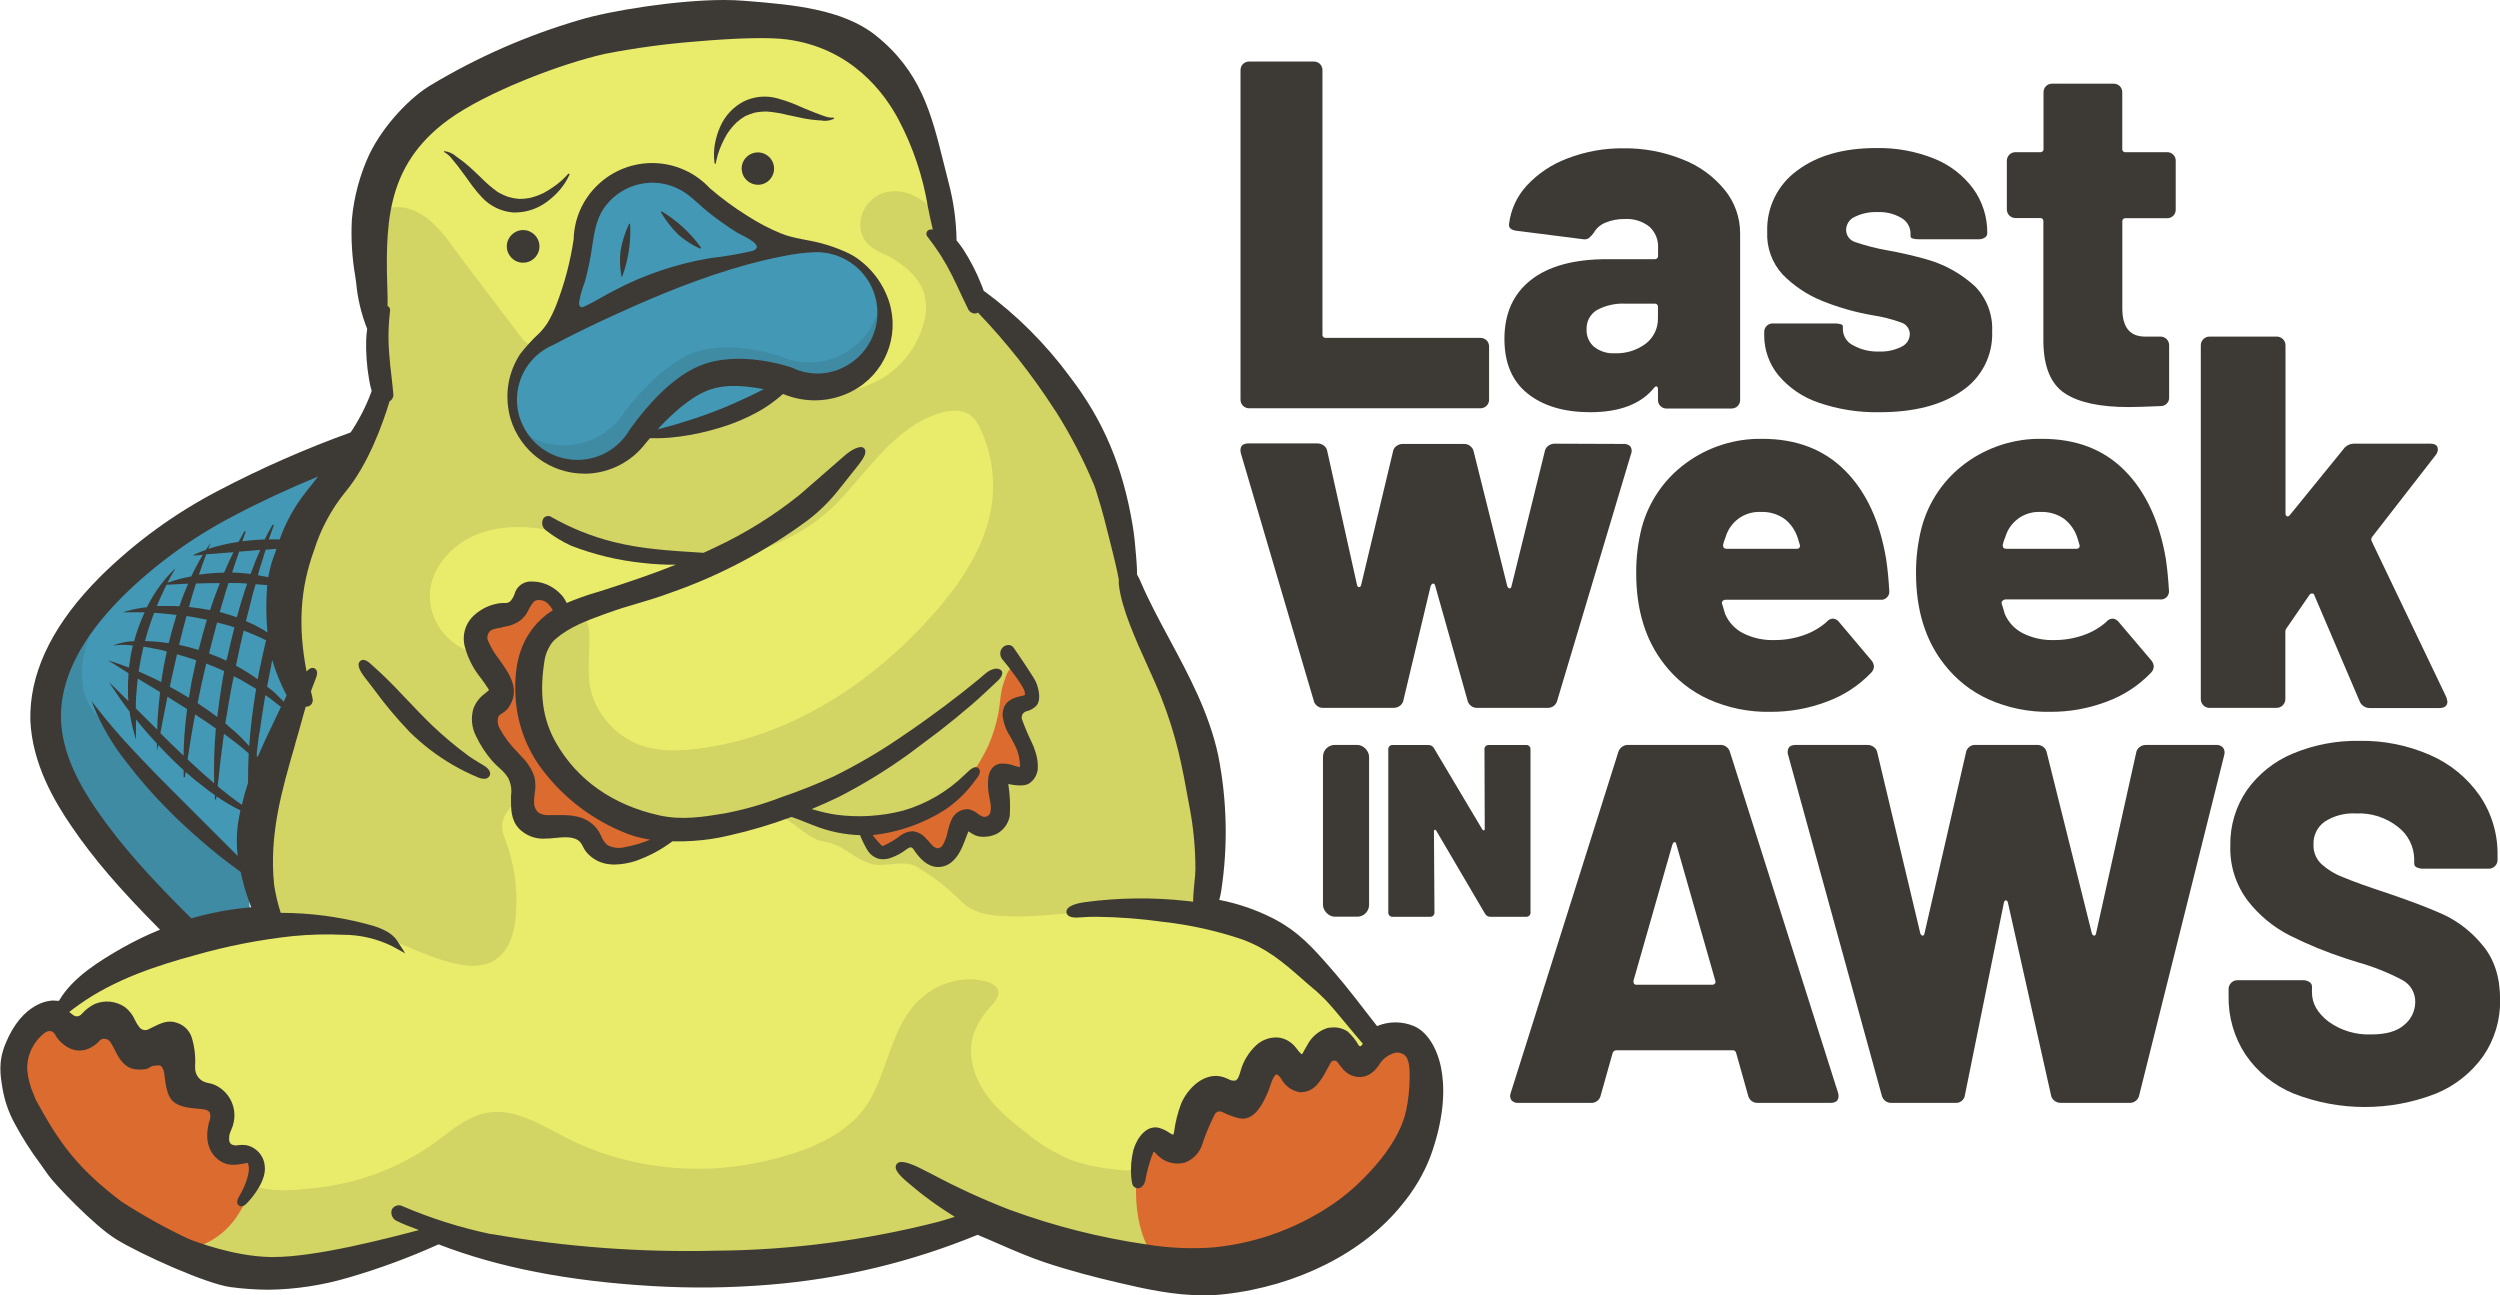
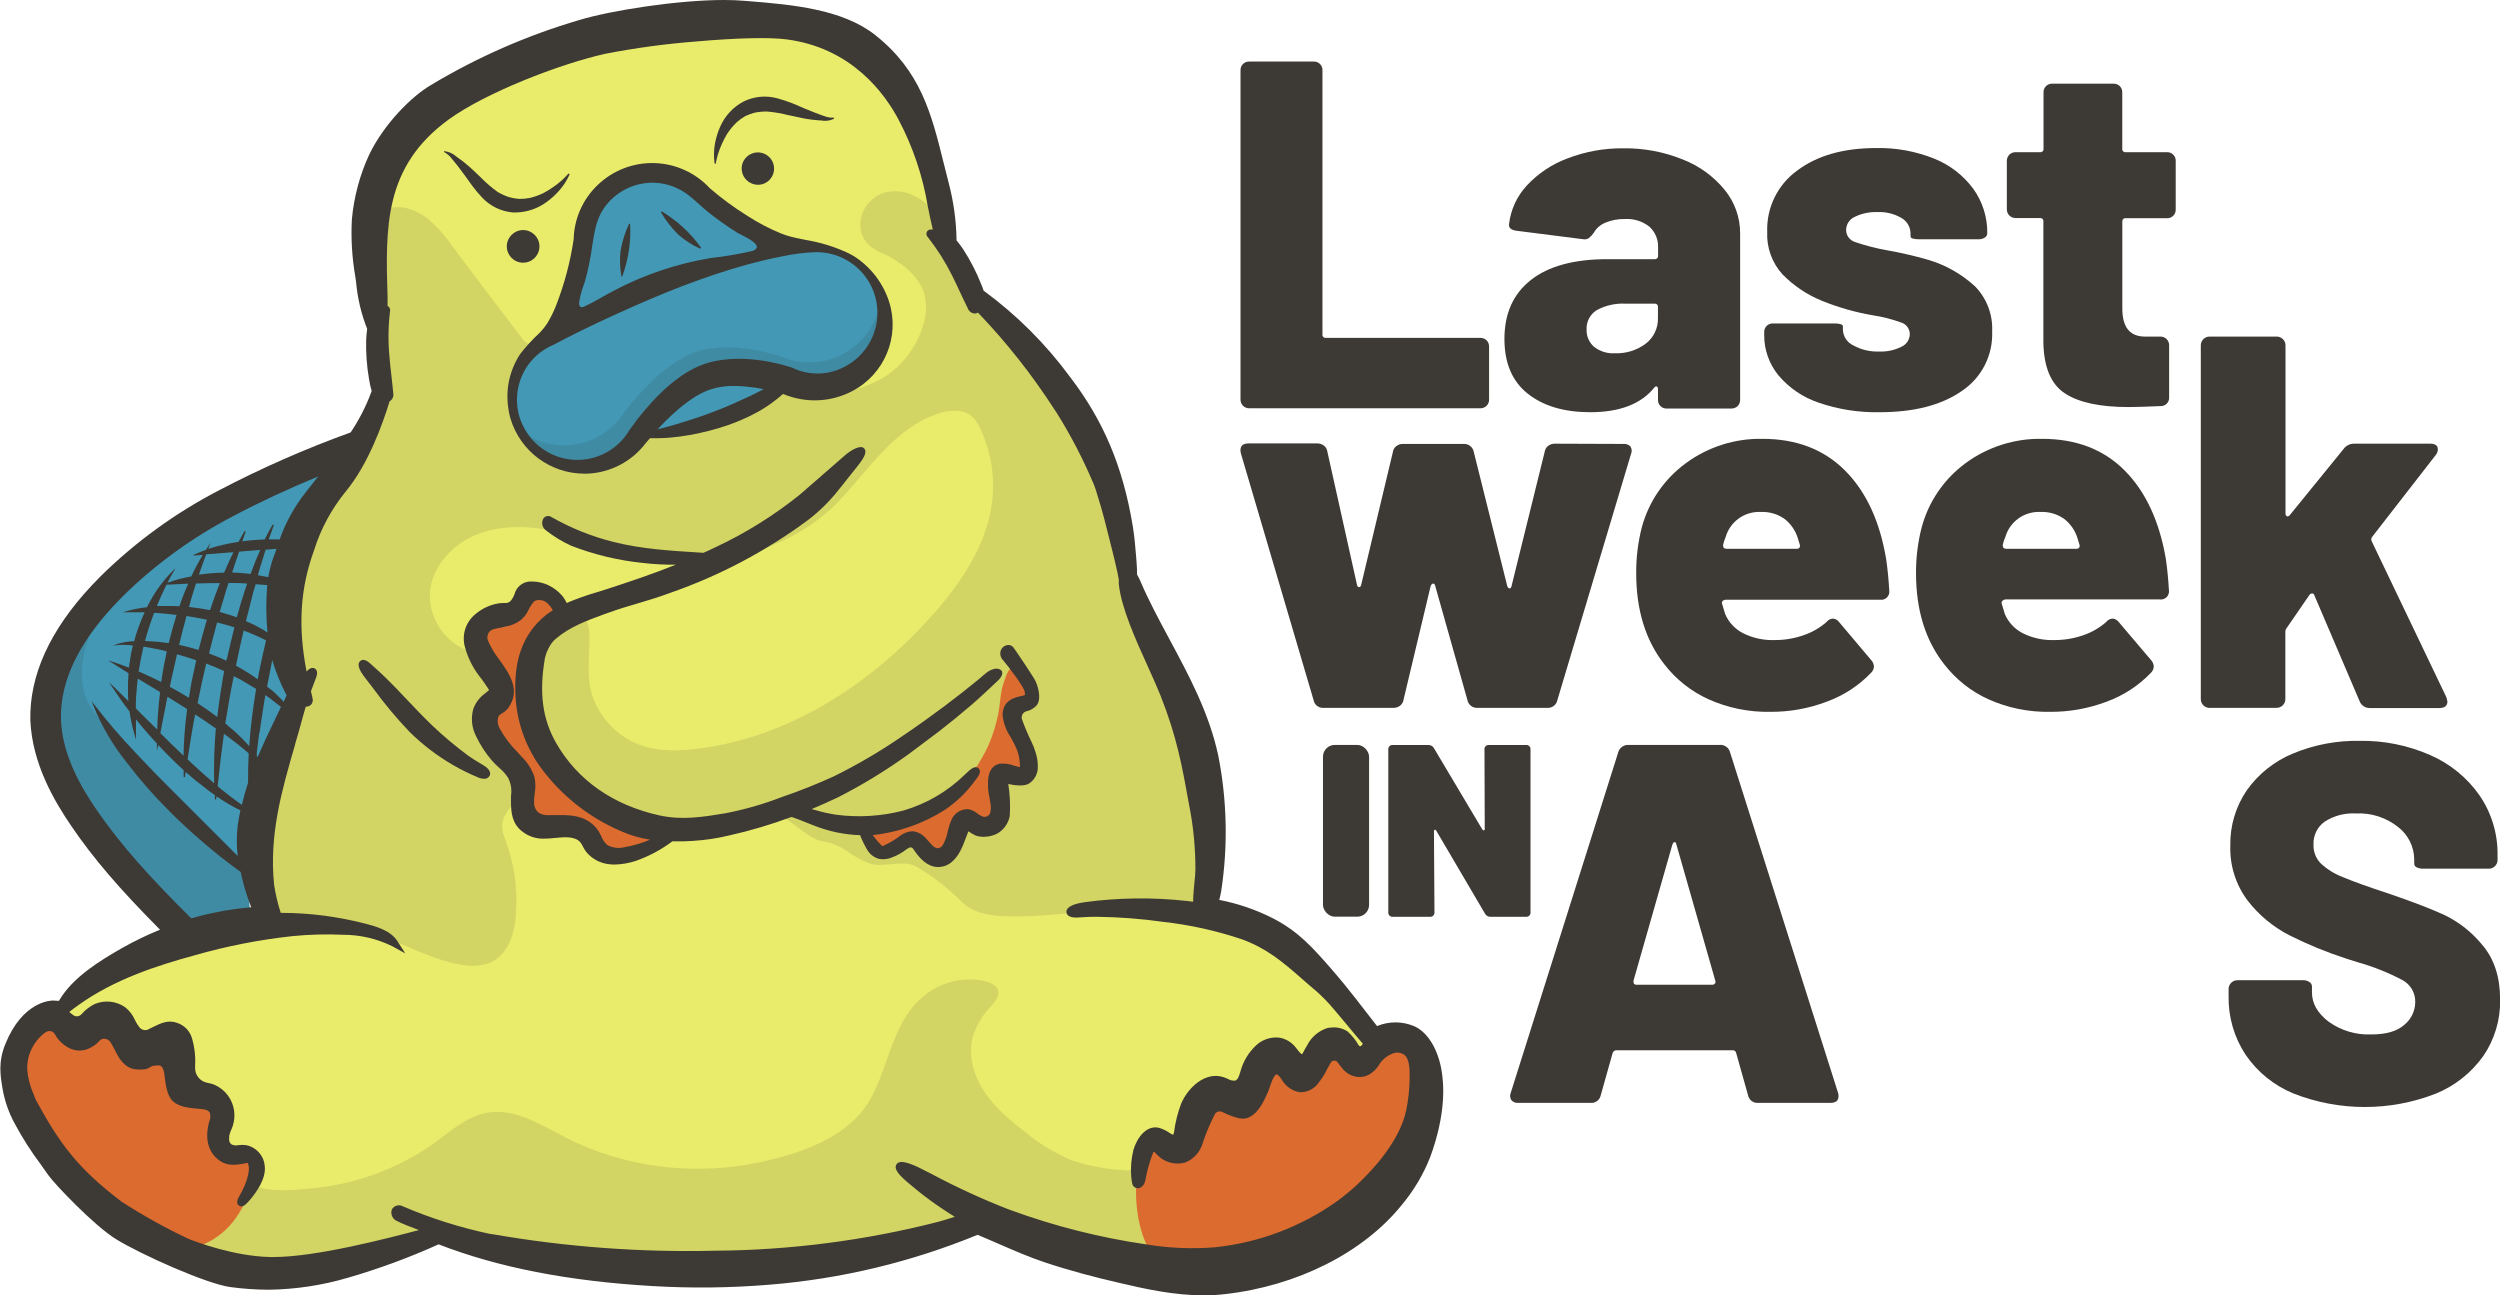
<svg xmlns="http://www.w3.org/2000/svg" width="193px" height="100px" viewBox="0 0 193 100" version="1.1">
  <title>SVG/Logo</title>
  <desc>Created with Sketch.</desc>
  <g id="Last-Week-in-AWS-Desktop" stroke="none" stroke-width="1" fill="none" fill-rule="evenodd">
    <g id="Home" transform="translate(-164, -7)" fill-rule="nonzero">
      <g id="Top-Bar">
        <g id="SVG/Logo" transform="translate(164, 7)">
          <path d="M96.457,31.52 L114.272,31.52 C114.456,31.525 114.635,31.455 114.768,31.327 C114.896,31.195 114.965,31.015 114.957,30.831 L114.957,26.772 C114.965,26.587 114.896,26.408 114.768,26.276 C114.635,26.147 114.456,26.077 114.272,26.083 L102.362,26.083 C102.288,26.093 102.214,26.069 102.161,26.016 C102.109,25.963 102.084,25.889 102.094,25.815 L102.094,5.441 C102.105,5.255 102.036,5.074 101.904,4.942 C101.773,4.811 101.591,4.742 101.406,4.752 L96.457,4.752 C96.271,4.742 96.09,4.811 95.958,4.942 C95.827,5.074 95.757,5.255 95.768,5.441 L95.768,30.831 C95.759,31.016 95.829,31.196 95.961,31.327 C96.092,31.456 96.272,31.526 96.457,31.52 L96.457,31.52 Z" id="Path" fill="#3D3935" />
          <path d="M127.724,20.008 L124.091,20.008 C121.516,20.008 119.547,20.543 118.185,21.614 C116.823,22.685 116.142,24.202 116.142,26.165 C116.142,28.029 116.741,29.437 117.941,30.39 C119.14,31.343 120.745,31.82 122.756,31.823 C125.024,31.823 126.668,31.198 127.689,29.949 C127.764,29.85 127.835,29.811 127.898,29.835 C127.961,29.858 127.996,29.937 127.996,30.063 L127.996,30.85 C127.986,31.035 128.055,31.216 128.185,31.347 C128.316,31.479 128.496,31.549 128.681,31.539 L133.654,31.539 C133.838,31.545 134.017,31.475 134.15,31.346 C134.278,31.214 134.347,31.035 134.339,30.85 L134.339,18.02 C134.342,16.801 133.925,15.619 133.157,14.673 C132.298,13.617 131.179,12.803 129.909,12.311 C128.453,11.721 126.894,11.428 125.323,11.449 C123.842,11.434 122.373,11.701 120.992,12.236 C119.805,12.678 118.737,13.391 117.874,14.319 C117.113,15.136 116.632,16.175 116.5,17.283 C116.449,17.587 116.654,17.768 117.11,17.819 L122.228,18.469 C122.382,18.498 122.541,18.464 122.669,18.374 C122.807,18.26 122.929,18.127 123.031,17.98 C123.235,17.625 123.551,17.348 123.929,17.193 C124.407,16.993 124.923,16.896 125.441,16.909 C126.123,16.866 126.798,17.077 127.335,17.5 C127.789,17.915 128.034,18.511 128.004,19.126 L128.004,19.776 C128.004,19.846 127.973,19.912 127.919,19.957 C127.865,20.002 127.793,20.021 127.724,20.008 Z M127.992,24.559 C128.013,25.327 127.665,26.06 127.055,26.528 C126.368,27.044 125.524,27.306 124.665,27.272 C124.087,27.308 123.515,27.13 123.059,26.772 C122.674,26.436 122.463,25.943 122.484,25.433 C122.456,24.83 122.757,24.258 123.272,23.941 C123.957,23.571 124.731,23.399 125.508,23.445 L127.728,23.445 C127.802,23.434 127.877,23.459 127.929,23.512 C127.982,23.564 128.007,23.639 127.996,23.713 L127.992,24.559 Z" id="Shape" fill="#3D3935" />
          <path d="M140.382,31.079 C141.9,31.604 143.5,31.856 145.106,31.823 C147.757,31.823 149.866,31.281 151.433,30.197 C152.972,29.18 153.868,27.433 153.795,25.591 C153.856,24.298 153.379,23.038 152.476,22.11 C151.433,21.149 150.181,20.443 148.819,20.047 C147.782,19.751 146.731,19.507 145.669,19.319 C144.839,19.173 144.022,18.962 143.224,18.689 C142.809,18.566 142.523,18.185 142.52,17.752 C142.524,17.312 142.786,16.916 143.189,16.74 C143.73,16.475 144.328,16.35 144.929,16.374 C145.586,16.34 146.238,16.5 146.803,16.835 C147.225,17.079 147.487,17.528 147.492,18.016 L147.492,18.244 C147.492,18.398 147.72,18.472 148.177,18.472 L152.728,18.472 C152.903,18.481 153.076,18.435 153.224,18.343 C153.34,18.274 153.413,18.151 153.417,18.016 C153.435,16.779 153.054,15.57 152.331,14.567 C151.564,13.532 150.526,12.731 149.331,12.252 C147.904,11.678 146.376,11.398 144.839,11.429 C142.316,11.429 140.283,12.009 138.74,13.169 C137.232,14.262 136.366,16.033 136.429,17.894 C136.371,19.103 136.796,20.286 137.61,21.181 C138.478,22.067 139.519,22.764 140.669,23.228 C141.926,23.737 143.234,24.11 144.571,24.339 C145.313,24.451 146.042,24.635 146.748,24.89 C147.151,25.006 147.431,25.372 147.437,25.791 C147.43,26.217 147.177,26.6 146.787,26.772 C146.254,27.038 145.662,27.164 145.067,27.138 C144.366,27.165 143.671,26.999 143.059,26.657 C142.594,26.433 142.29,25.969 142.272,25.453 L142.272,25.197 C142.272,25.043 142.043,24.969 141.583,24.969 L136.886,24.969 C136.7,24.958 136.519,25.027 136.387,25.159 C136.256,25.29 136.186,25.472 136.197,25.657 L136.197,25.846 C136.185,26.981 136.571,28.085 137.287,28.965 C138.106,29.939 139.176,30.671 140.382,31.079 Z" id="Path" fill="#3D3935" />
          <path d="M155.618,16.835 L157.48,16.835 C157.554,16.824 157.629,16.849 157.681,16.901 C157.734,16.954 157.759,17.029 157.748,17.102 L157.748,26.378 C157.772,28.315 158.319,29.64 159.39,30.354 C160.461,31.068 162.105,31.425 164.323,31.425 C164.806,31.425 165.634,31.4 166.807,31.35 C166.988,31.354 167.161,31.282 167.285,31.15 C167.409,31.019 167.471,30.841 167.457,30.661 L167.457,26.661 C167.461,26.481 167.391,26.306 167.263,26.178 C167.135,26.05 166.96,25.98 166.78,25.984 L165.598,25.984 C164.417,25.984 163.843,25.26 163.843,23.807 L163.843,17.114 C163.832,17.041 163.856,16.968 163.908,16.915 C163.96,16.862 164.033,16.837 164.106,16.846 L167.28,16.846 C167.468,16.856 167.651,16.784 167.782,16.649 C167.913,16.514 167.98,16.329 167.965,16.142 L167.965,12.437 C167.975,12.251 167.906,12.07 167.774,11.938 C167.643,11.807 167.461,11.738 167.276,11.748 L164.102,11.748 C164.029,11.757 163.956,11.732 163.904,11.68 C163.852,11.627 163.828,11.553 163.839,11.48 L163.839,7.15 C163.849,6.964 163.78,6.783 163.648,6.651 C163.517,6.52 163.335,6.45 163.15,6.461 L158.445,6.461 C158.261,6.453 158.081,6.521 157.949,6.65 C157.821,6.784 157.753,6.964 157.76,7.15 L157.76,11.48 C157.771,11.554 157.746,11.629 157.693,11.681 C157.64,11.734 157.566,11.759 157.492,11.748 L155.618,11.748 C155.433,11.74 155.253,11.81 155.122,11.941 C154.991,12.072 154.921,12.252 154.929,12.437 L154.929,16.142 C154.921,16.327 154.991,16.507 155.122,16.638 C155.253,16.769 155.433,16.839 155.618,16.831 L155.618,16.835 Z" id="Path" fill="#3D3935" />
          <path d="M107.567,54.646 C107.759,54.651 107.948,54.589 108.098,54.469 C108.24,54.355 108.332,54.192 108.354,54.012 L110.445,45.248 C110.5,45.118 110.567,45.051 110.646,45.051 C110.724,45.051 110.776,45.118 110.803,45.248 L113.287,54.051 C113.36,54.421 113.699,54.677 114.075,54.646 L119.441,54.646 C119.816,54.677 120.155,54.421 120.228,54.051 L125.909,35.063 C125.998,34.871 125.983,34.647 125.87,34.469 C125.726,34.322 125.523,34.249 125.319,34.272 L120.039,34.252 C119.846,34.246 119.656,34.309 119.504,34.429 C119.364,34.544 119.273,34.707 119.248,34.886 L116.685,45.268 C116.657,45.374 116.61,45.425 116.543,45.425 C116.476,45.425 116.421,45.374 116.366,45.268 L113.78,34.906 C113.719,34.523 113.379,34.249 112.992,34.272 L108.315,34.272 C108.122,34.266 107.934,34.329 107.783,34.449 C107.641,34.561 107.549,34.725 107.528,34.906 L105.079,45.169 C105.051,45.276 105,45.327 104.921,45.327 C104.843,45.327 104.787,45.276 104.764,45.169 L102.472,34.866 C102.451,34.686 102.359,34.522 102.217,34.409 C102.066,34.289 101.878,34.227 101.685,34.232 L96.394,34.232 C95.972,34.232 95.764,34.406 95.764,34.748 C95.762,34.841 95.775,34.935 95.803,35.024 L101.409,54.051 C101.479,54.423 101.82,54.681 102.197,54.646 L107.567,54.646 Z" id="Path" fill="#3D3935" />
          <path d="M126.748,40.709 C126.452,41.866 126.306,43.057 126.315,44.252 C126.315,47.094 127.038,49.437 128.484,51.28 C129.384,52.446 130.556,53.375 131.898,53.984 C133.392,54.653 135.016,54.984 136.654,54.953 C138.15,54.965 139.636,54.698 141.035,54.165 C142.32,53.697 143.481,52.942 144.429,51.957 C144.576,51.825 144.663,51.638 144.669,51.441 C144.652,51.247 144.567,51.066 144.429,50.929 L141.984,48.031 C141.875,47.873 141.7,47.772 141.508,47.756 C141.304,47.766 141.116,47.867 140.996,48.031 C140.481,48.477 139.885,48.819 139.24,49.039 C138.511,49.293 137.744,49.42 136.972,49.413 C136.138,49.439 135.309,49.257 134.563,48.882 C133.943,48.565 133.455,48.041 133.181,47.402 L132.945,46.614 C132.911,46.531 132.934,46.435 133.004,46.378 C133.065,46.328 133.141,46.3 133.22,46.299 L145.142,46.299 C145.338,46.328 145.536,46.262 145.675,46.121 C145.815,45.981 145.88,45.782 145.85,45.587 C145.801,44.72 145.722,43.919 145.614,43.181 C145.126,40.244 144.067,37.959 142.437,36.327 C140.807,34.694 138.682,33.878 136.063,33.878 C133.942,33.838 131.867,34.497 130.157,35.752 C128.489,36.967 127.286,38.716 126.748,40.709 Z M133.024,42.051 C133.073,41.848 133.138,41.649 133.22,41.457 C133.568,40.257 134.698,39.456 135.945,39.524 C136.592,39.496 137.23,39.683 137.76,40.055 C138.246,40.432 138.604,40.948 138.787,41.535 L138.945,42.051 C138.97,42.123 138.963,42.202 138.925,42.268 C138.877,42.338 138.793,42.376 138.709,42.366 L133.299,42.366 C133.114,42.366 133.024,42.287 133.024,42.13 L133.024,42.051 Z" id="Shape" fill="#3D3935" />
          <path d="M154.811,46.276 L166.732,46.276 C166.928,46.304 167.126,46.238 167.266,46.097 C167.405,45.957 167.47,45.759 167.441,45.563 C167.391,44.697 167.312,43.895 167.205,43.157 C166.706,40.236 165.647,37.959 164.028,36.327 C162.408,34.694 160.283,33.878 157.654,33.878 C155.533,33.838 153.458,34.497 151.748,35.752 C150.086,36.97 148.889,38.718 148.354,40.709 C148.057,41.866 147.91,43.057 147.917,44.252 C147.917,47.094 148.642,49.437 150.091,51.28 C150.991,52.446 152.163,53.375 153.504,53.984 C154.999,54.653 156.623,54.984 158.26,54.953 C159.757,54.964 161.242,54.697 162.642,54.165 C163.926,53.696 165.086,52.941 166.035,51.957 C166.181,51.824 166.267,51.638 166.272,51.441 C166.256,51.248 166.172,51.066 166.035,50.929 L163.575,48.031 C163.464,47.874 163.29,47.774 163.098,47.756 C162.895,47.765 162.706,47.866 162.587,48.031 C162.071,48.477 161.475,48.819 160.831,49.039 C160.101,49.293 159.332,49.42 158.559,49.413 C157.726,49.439 156.899,49.256 156.154,48.882 C155.534,48.565 155.045,48.041 154.772,47.402 L154.535,46.614 C154.501,46.531 154.525,46.435 154.594,46.378 C154.652,46.319 154.729,46.283 154.811,46.276 L154.811,46.276 Z M154.614,42.051 C154.661,41.847 154.727,41.648 154.811,41.457 C155.159,40.257 156.288,39.456 157.535,39.524 C158.182,39.496 158.82,39.683 159.35,40.055 C159.836,40.432 160.195,40.948 160.378,41.535 L160.535,42.051 C160.561,42.123 160.554,42.202 160.516,42.268 C160.466,42.338 160.381,42.376 160.295,42.366 L154.89,42.366 C154.705,42.366 154.614,42.287 154.614,42.13 L154.614,42.051 Z" id="Shape" fill="#3D3935" />
          <path d="M170.598,54.646 L175.717,54.646 C175.909,54.656 176.096,54.584 176.232,54.448 C176.368,54.312 176.439,54.125 176.429,53.933 L176.429,48.819 C176.418,48.688 176.461,48.559 176.547,48.461 L178.283,45.937 C178.328,45.86 178.411,45.813 178.5,45.815 C178.591,45.815 178.65,45.87 178.677,45.976 L182.15,54.106 C182.274,54.454 182.611,54.68 182.98,54.661 L188.307,54.661 C188.728,54.661 188.941,54.488 188.941,54.146 L188.862,53.831 L183.11,41.815 C183.033,41.69 183.049,41.529 183.15,41.421 L188.043,35.122 C188.145,35.001 188.201,34.847 188.201,34.689 C188.201,34.398 188.004,34.252 187.61,34.252 L181.768,34.252 C181.423,34.239 181.096,34.404 180.902,34.689 L176.795,39.74 C176.717,39.845 176.638,39.885 176.559,39.858 C176.48,39.832 176.441,39.753 176.441,39.622 L176.441,26.685 C176.448,26.495 176.375,26.311 176.239,26.178 C176.103,26.044 175.918,25.974 175.728,25.984 L170.61,25.984 C170.419,25.975 170.233,26.047 170.098,26.183 C169.963,26.319 169.891,26.506 169.902,26.697 L169.902,53.937 C169.891,54.128 169.963,54.315 170.098,54.451 C170.233,54.587 170.419,54.659 170.61,54.65 L170.598,54.646 Z" id="Path" fill="#3D3935" />
          <path d="M133.567,58.098 C133.481,57.719 133.123,57.464 132.736,57.508 L125.752,57.508 C125.368,57.475 125.016,57.725 124.921,58.098 L116.634,84.354 C116.55,84.539 116.565,84.754 116.673,84.925 C116.81,85.084 117.016,85.165 117.224,85.142 L122.791,85.142 C123.167,85.177 123.507,84.921 123.579,84.551 L124.488,81.315 C124.522,81.17 124.655,81.071 124.803,81.079 L133.724,81.079 C133.798,81.068 133.872,81.086 133.932,81.131 C133.991,81.175 134.03,81.242 134.039,81.315 L134.949,84.551 C135.02,84.921 135.361,85.177 135.736,85.142 L141.303,85.142 C141.724,85.142 141.933,84.972 141.933,84.63 C141.94,84.536 141.926,84.442 141.894,84.354 L133.567,58.098 Z M132.386,75.925 C132.338,75.996 132.254,76.034 132.169,76.024 L126.343,76.024 C126.277,76.033 126.212,76.011 126.165,75.965 C126.119,75.918 126.097,75.852 126.106,75.787 L126.106,75.709 L129.106,65.205 C129.157,65.075 129.217,65.008 129.283,65.008 C129.35,65.008 129.394,65.075 129.421,65.205 L132.421,75.709 C132.449,75.78 132.442,75.86 132.402,75.925 L132.386,75.925 Z" id="Shape" fill="#3D3935" />
-           <path d="M171.063,57.508 L165.693,57.508 C165.5,57.502 165.312,57.565 165.161,57.685 C165.02,57.796 164.928,57.959 164.906,58.138 L161.811,72.075 C161.783,72.181 161.736,72.232 161.673,72.232 C161.61,72.232 161.547,72.181 161.496,72.075 L158.02,58.138 C157.963,57.754 157.619,57.479 157.232,57.508 L152.551,57.508 C152.16,57.466 151.809,57.747 151.764,58.138 L148.567,72.075 C148.543,72.181 148.496,72.232 148.429,72.232 C148.362,72.232 148.307,72.181 148.252,72.075 L144.937,58.138 C144.913,57.96 144.822,57.797 144.681,57.685 C144.53,57.565 144.342,57.502 144.15,57.508 L138.638,57.508 C138.217,57.508 138.008,57.693 138.008,58.059 C138.003,58.14 138.016,58.221 138.047,58.295 L145.268,84.551 C145.342,84.919 145.681,85.173 146.055,85.142 L150.949,85.142 C151.132,85.158 151.314,85.101 151.454,84.982 C151.594,84.864 151.682,84.695 151.697,84.512 L154.697,69.705 C154.724,69.575 154.776,69.508 154.854,69.508 C154.933,69.508 154.988,69.575 155.016,69.705 L158.331,84.512 C158.352,84.691 158.444,84.854 158.587,84.965 C158.737,85.085 158.926,85.147 159.118,85.142 L164.37,85.142 C164.756,85.169 165.099,84.895 165.157,84.512 L171.709,58.295 C171.774,58.094 171.737,57.874 171.61,57.705 C171.466,57.561 171.266,57.489 171.063,57.508 L171.063,57.508 Z" id="Path" fill="#3D3935" />
          <path d="M191.646,72.965 C190.857,71.993 189.867,71.205 188.744,70.654 C187.72,70.181 186.286,69.629 184.441,68.996 C182.837,68.471 181.647,68.043 180.87,67.713 C180.234,67.473 179.65,67.11 179.154,66.646 C178.781,66.26 178.582,65.74 178.602,65.205 C178.571,64.504 178.897,63.836 179.469,63.429 C180.185,62.97 181.028,62.749 181.878,62.799 C183.063,62.738 184.23,63.117 185.154,63.862 C185.91,64.452 186.359,65.352 186.378,66.311 L186.378,66.665 C186.374,66.796 186.453,66.914 186.575,66.961 C186.735,67.034 186.91,67.069 187.087,67.063 L192.098,67.063 C192.29,67.073 192.478,67.002 192.614,66.866 C192.75,66.73 192.821,66.542 192.811,66.35 L192.811,66.035 C192.838,64.39 192.356,62.777 191.429,61.417 C190.472,60.044 189.153,58.964 187.618,58.295 C185.897,57.538 184.033,57.162 182.154,57.193 C180.387,57.162 178.634,57.497 177.004,58.177 C175.582,58.767 174.354,59.745 173.461,61 C172.597,62.259 172.149,63.757 172.181,65.283 C172.13,66.809 172.602,68.307 173.52,69.528 C174.388,70.651 175.495,71.568 176.76,72.213 C178.18,72.925 179.653,73.528 181.165,74.016 L182.035,74.291 C183.232,74.627 184.39,75.09 185.488,75.673 C186.103,76.013 186.477,76.668 186.457,77.37 C186.45,78.043 186.146,78.679 185.626,79.106 C185.075,79.608 184.22,79.858 183.063,79.858 C181.884,79.908 180.722,79.56 179.764,78.87 C178.911,78.214 178.484,77.463 178.484,76.618 L178.484,76.146 C178.481,76.006 178.405,75.879 178.283,75.811 C178.132,75.711 177.953,75.663 177.772,75.673 L172.76,75.673 C172.569,75.664 172.383,75.735 172.248,75.87 C172.114,76.004 172.041,76.188 172.047,76.378 L172.047,76.894 C172.018,78.497 172.472,80.072 173.35,81.413 C174.262,82.752 175.546,83.795 177.043,84.413 C180.574,85.803 184.499,85.81 188.035,84.433 C189.509,83.834 190.782,82.827 191.705,81.531 C192.585,80.248 193.041,78.721 193.008,77.165 C193.008,75.433 192.554,74.033 191.646,72.965 Z" id="Path" fill="#3D3935" />
          <rect id="Rectangle" fill="#3D3935" x="102.134" y="57.508" width="3.559" height="13.26" rx="0.91" />
          <path d="M118.154,70.406 L118.154,57.874 C118.168,57.775 118.135,57.675 118.065,57.605 C117.994,57.534 117.894,57.501 117.795,57.516 L114.961,57.516 C114.862,57.501 114.762,57.534 114.691,57.605 C114.62,57.675 114.588,57.775 114.602,57.874 L114.622,63.976 C114.622,64.063 114.594,64.106 114.543,64.106 C114.497,64.101 114.456,64.073 114.433,64.031 L110.701,57.76 C110.616,57.6 110.445,57.504 110.264,57.516 L107.539,57.516 C107.44,57.501 107.34,57.534 107.269,57.605 C107.198,57.675 107.164,57.775 107.177,57.874 L107.177,70.413 C107.164,70.513 107.198,70.613 107.269,70.684 C107.34,70.755 107.44,70.789 107.539,70.776 L110.378,70.776 C110.477,70.789 110.577,70.755 110.648,70.684 C110.719,70.613 110.753,70.513 110.74,70.413 L110.701,64.181 C110.701,64.106 110.724,64.067 110.768,64.059 C110.811,64.051 110.85,64.083 110.89,64.146 L114.638,70.528 C114.722,70.689 114.893,70.787 115.075,70.776 L117.803,70.776 C117.903,70.787 118.002,70.751 118.071,70.678 C118.14,70.605 118.17,70.504 118.154,70.406 Z" id="Path" fill="#3D3935" />
          <path d="M109.697,81.646 C109.547,81.201 107.701,79.677 106.063,80.803 C105.002,78.864 103.641,77.105 102.031,75.591 C98.74,72.65 94.346,71.154 93.764,70.835 C93.382,70.624 93.127,70.241 93.079,69.807 C92.902,68.232 92.98,63.862 92.291,60.102 C92.146,59.276 92.146,58.433 91.976,57.661 C90.736,51.913 87.705,46.693 87.476,46.272 C87.386,46.102 87.303,45.941 87.224,45.78 C87.075,45.483 86.943,45.178 86.831,44.866 C86.73,44.573 86.652,44.273 86.598,43.969 C86.538,43.643 86.5,43.315 86.484,42.984 C86.484,42.807 86.465,42.622 86.465,42.425 C86.351,38.619 85.207,34.915 83.154,31.709 C82.578,30.784 81.942,29.898 81.252,29.055 C80.563,28.212 79.829,27.408 79.051,26.646 C78.961,26.555 78.866,26.469 78.772,26.382 C77.72,25.429 76.441,24.61 75.539,23.535 C75.376,23.34 75.226,23.133 75.091,22.917 C74.955,22.702 74.838,22.475 74.74,22.24 C74.434,21.566 74.092,20.909 73.717,20.272 C73.661,20.169 73.602,20.067 73.543,19.969 L72.961,18.898 L72.846,18.697 C72.777,18.58 72.715,18.459 72.661,18.335 C72.619,18.186 72.601,18.032 72.606,17.878 C72.606,17.803 72.606,17.724 72.606,17.65 C72.612,17.572 72.612,17.495 72.606,17.417 C72.543,17.083 72.48,16.764 72.421,16.457 L72.421,16.457 C72.021,14.228 71.36,12.055 70.453,9.98 C67.114,2.236 62.343,1.969 58.059,1.52 C53.776,1.071 42.098,3.787 38.213,5.602 C34.008,7.571 31.283,10.72 30.638,12.047 C29.975,13.513 29.48,15.049 29.161,16.626 L29.161,16.626 C29.087,16.996 29.02,17.378 28.961,17.764 L28.961,17.783 C28.906,18.177 28.858,18.571 28.831,18.965 C28.73,20.547 28.766,22.136 28.937,23.713 C29.008,24.394 29.087,24.996 29.157,25.465 C29.157,25.583 29.193,25.689 29.209,25.791 L29.287,26.283 C29.287,26.346 29.295,26.398 29.311,26.437 C29.56,27.784 29.633,29.158 29.528,30.524 C29.528,30.709 29.484,30.886 29.453,31.059 C29.255,32.026 28.852,32.938 28.272,33.736 C28.177,33.882 28.079,34.028 27.972,34.177 C27.103,35.418 26.314,36.713 25.61,38.055 C24.9,39.398 24.305,40.798 23.831,42.24 C23.76,42.453 23.693,42.669 23.63,42.89 C22.692,45.93 22.514,49.154 23.11,52.28 C23.154,52.5 23.205,52.72 23.26,52.941 C23.461,53.728 21.492,56.941 20.323,62.567 C19.673,65.681 20.098,67.429 20.622,70.268 C20.596,71.041 19.999,71.675 19.228,71.748 C17.055,71.965 12.819,72.5 10.567,73.508 C9.945,73.787 6.504,75.476 4.551,78.575 C4.291,78.488 4.094,78.425 4.035,78.413 C3.295,78.453 2.811,79.114 2.421,79.52 C1.874,80.015 1.533,80.698 1.465,81.433 C1.417,81.827 1.992,86.858 4.425,89.563 C6.064,91.312 7.928,92.836 9.969,94.094 C11.746,95.377 13.701,96.394 15.772,97.114 C16.782,97.359 17.806,97.546 18.839,97.673 C19.181,97.709 19.528,97.736 19.874,97.748 L19.874,97.748 C21.449,97.803 23.138,97.976 24.665,97.626 C27.028,97.087 31.5,96.228 33.677,95.157 C34.126,94.937 42.213,97.035 44.327,97.382 C48.566,98.075 52.868,98.311 57.157,98.087 C58.043,98.043 59.091,97.921 60.22,97.748 C60.598,97.693 60.984,97.63 61.378,97.559 L61.976,97.457 C65.579,96.807 69.657,95.807 72.339,95.114 L72.878,94.972 L73.457,94.819 L74.213,94.618 C74.388,94.57 74.567,94.536 74.748,94.516 C74.927,94.496 75.107,94.488 75.287,94.492 C75.65,94.502 76.01,94.566 76.354,94.681 C76.843,94.843 77.476,95.051 78.213,95.287 L79.138,95.587 L80.146,95.902 L80.673,96.067 L81.764,96.402 C83.618,96.961 85.622,97.531 87.406,97.976 C88.822,98.366 90.272,98.621 91.736,98.736 C91.999,98.736 92.261,98.736 92.524,98.736 C93.33,98.728 94.136,98.674 94.937,98.575 C95.732,98.473 96.521,98.326 97.299,98.134 C98.593,97.815 99.844,97.345 101.028,96.732 C101.562,96.449 102.079,96.134 102.575,95.787 C102.909,95.555 103.232,95.311 103.543,95.047 L103.661,94.953 C106.933,92.173 111.059,85.685 109.697,81.646 Z" id="Path" fill="#E9EC6B" />
          <path d="M15.118,72.362 C16.572,72.065 18.052,71.917 19.535,71.921 C18.81,67.826 19.051,63.619 20.24,59.634 C20.945,57.413 22.146,55.37 22.677,53.091 C22.705,52.976 22.724,52.898 22.74,52.843 C22.756,52.787 22.74,52.768 22.74,52.72 C22.76,52.298 22.751,51.874 22.713,51.453 C22.713,51.409 22.61,50.787 22.61,50.776 C22.488,49.988 22.354,49.146 22.307,48.327 C22.035,43.717 24.276,39.461 26.244,35.421 C23.292,36.552 20.41,37.859 17.614,39.335 C14.369,41.023 11.395,43.186 8.787,45.752 C8.559,45.984 8.331,46.22 8.106,46.461 C5.744,48.984 3.744,52.161 3.839,55.614 C3.909,58.232 5.177,60.669 6.654,62.839 C8.866,66.083 11.598,68.941 14.394,71.709 C14.587,71.906 14.831,72.126 15.118,72.362 Z" id="Path" fill="#4298B5" />
          <path d="M48.669,13.543 C45.366,15.177 45.335,16.441 44.902,19.449 C44.469,22.457 44.035,24.764 42.256,26.248 C40.476,27.732 38.319,29.823 40.335,33.646 C41.669,36.177 44.823,36.614 47.244,35.433 C47.664,35.235 48.049,34.969 48.382,34.646 C48.878,34.142 48.957,33.52 49.76,33.378 C50.14,33.334 50.523,33.323 50.906,33.346 C51.715,33.332 52.521,33.234 53.311,33.055 C55.098,32.701 56.941,32.236 58.358,31.087 C58.752,30.78 59.075,30.429 59.476,30.154 C60.018,29.776 60.647,29.542 61.303,29.472 C61.874,29.409 62.299,29.677 62.858,29.717 C64.039,29.799 65.346,29.661 66.217,28.78 C68.476,26.476 68.862,22.929 66.744,20.819 C64.626,18.709 57.965,18.709 55.453,15.929 C52.941,13.15 48.669,13.543 48.669,13.543 Z" id="Path" fill="#4298B5" />
          <path d="M11.902,68.449 C13.161,69.799 14.913,72.508 16.98,72.311 C20.744,71.949 24.984,70.929 28.681,72.024 C30.224,72.48 31.657,73.224 33.161,73.783 C34.516,74.283 36.461,74.921 37.862,74.299 C39.264,73.677 39.744,72.039 39.831,70.559 C39.983,68.557 39.683,66.547 38.953,64.677 C38.138,62.496 40.386,62.236 40.134,60.484 C39.882,58.732 38.953,58.457 38.925,58.244 C38.858,56.394 37.713,55.094 38.138,53.311 C38.484,51.894 39.028,50.681 37.161,50.496 C34.83,50.183 33.112,48.159 33.181,45.807 C33.315,43.815 34.839,42.094 36.681,41.315 C38.524,40.535 40.618,40.567 42.587,40.957 C44.555,41.346 46.429,42.071 48.346,42.646 C50.969,43.433 53.11,42.925 55.965,43.154 C59.114,42.618 62.402,41.11 64.626,38.823 C67.083,36.268 69.126,32.945 72.524,31.906 C73.085,31.706 73.689,31.657 74.276,31.764 C75.063,31.949 75.417,32.52 75.724,33.193 C76.506,34.895 76.809,36.777 76.602,38.638 C76.232,41.976 74.24,44.937 72.024,47.441 C67.323,52.748 61,56.89 53.941,57.791 C52.417,57.988 50.823,58.031 49.382,57.5 C47.637,56.836 46.286,55.417 45.709,53.642 C44.677,50.492 47.472,44.78 41.539,49.091 C40.878,49.571 41.02,53.264 41.106,54.496 C41.221,55.813 41.633,57.086 42.311,58.22 C43.445,60.244 44.417,60.909 46.378,62.157 C48.313,63.426 50.602,64.045 52.913,63.925 C54.3,63.9 55.677,63.704 57.016,63.343 C58.114,63 58.197,62.744 59.378,62.752 C60.717,62.752 62.169,64.72 63.492,64.949 C65.201,65.228 65.488,66.039 67.102,66.646 C68.205,67.039 69.654,66.335 70.701,66.878 C71.98,67.624 73.156,68.533 74.201,69.583 C75.035,70.461 76.346,70.681 77.559,70.732 C81.689,70.906 85.898,69.717 89.917,70.673 C90.532,70.86 91.161,70.992 91.799,71.067 C92.386,71.094 93.13,70.114 93.098,69.831 C92.921,68.256 93,63.886 92.311,60.126 C92.165,59.299 92.165,58.457 91.996,57.685 C90.756,51.937 87.724,46.717 87.496,46.295 C86.815,45.13 86.47,43.798 86.5,42.449 C86.387,38.643 85.242,34.939 83.189,31.732 C82.028,29.888 80.65,28.188 79.087,26.669 C77.63,25.24 75.543,24.177 74.756,22.264 C74.299,21.146 72.728,18.622 72.646,18.358 C72.6,18.055 72.573,17.748 72.567,17.441 C72.504,17.106 72.441,16.787 72.382,16.48 L72.382,16.48 C71.847,15.911 71.215,15.44 70.516,15.091 C69.809,14.743 68.998,14.668 68.24,14.882 C66.492,15.445 65.701,17.756 67.201,19.024 C67.607,19.308 68.044,19.546 68.504,19.732 C69.685,20.35 70.953,21.339 71.35,22.665 C71.552,23.443 71.53,24.262 71.287,25.028 C70.792,26.779 69.649,28.277 68.091,29.217 C66.824,29.915 65.422,30.335 63.98,30.449 C63.252,30.531 62.52,30.559 61.787,30.587 C61.063,30.483 60.351,30.308 59.661,30.063 C59.602,30.102 59.539,30.134 59.484,30.173 C59.091,30.449 58.744,30.799 58.366,31.106 C56.949,32.252 55.106,32.717 53.319,33.075 C52.529,33.254 51.723,33.351 50.913,33.366 C50.531,33.343 50.148,33.354 49.768,33.398 C48.98,33.539 48.886,34.161 48.39,34.665 C48.053,34.982 47.666,35.242 47.244,35.433 C44.819,36.614 41.665,36.173 40.327,33.634 C41.341,35.074 43.004,35.917 44.765,35.883 C46.527,35.85 48.156,34.943 49.114,33.465 C49.114,33.465 51.657,29.965 54.291,28.988 C56.925,28.012 60.65,29.26 60.65,29.256 C62.497,30.105 64.669,29.818 66.232,28.517 C67.795,27.216 68.472,25.133 67.972,23.161 C67.744,24.898 66.708,26.424 65.179,27.278 C63.649,28.131 61.806,28.21 60.209,27.492 C60.209,27.492 56.378,26.173 53.579,27.213 C50.78,28.252 48.181,31.854 48.177,31.85 C47.335,33.161 45.977,34.054 44.44,34.308 C42.903,34.563 41.33,34.155 40.11,33.185 C39.552,32.092 39.396,30.838 39.669,29.642 C39.821,29.107 40.063,28.602 40.386,28.15 C40.657,27.756 41.386,27.287 41.028,26.78 C40.858,26.535 40.563,26.457 40.386,26.224 C40.315,26.134 36.661,21.343 34.929,19.016 C34.386,18.211 33.734,17.485 32.992,16.858 C32.106,16.173 30.783,15.677 29.701,16.22 L29.575,16.287 C29.425,16.38 29.286,16.489 29.161,16.614 C29,17.386 28.889,18.167 28.827,18.953 C28.701,21.456 28.862,23.966 29.307,26.433 C29.558,27.781 29.632,29.156 29.528,30.524 C29.37,32.012 28.827,32.976 27.988,34.177 C26.212,36.645 24.811,39.362 23.831,42.24 C22.693,45.669 22.362,49.429 23.228,52.941 C23.429,53.728 21.461,56.941 20.291,62.567 C19.867,64.538 19.867,66.576 20.291,68.547 C16.055,64.433 8.118,55.992 7.421,55.161 C5.413,52.819 6.661,49.724 7.087,48.634 C7.138,48.496 7.197,48.362 7.256,48.24 C5.618,50.406 4.425,52.913 4.5,55.587 C4.571,58.193 5.831,60.618 7.303,62.776 C8.691,64.78 10.228,66.676 11.902,68.449 Z M109.697,81.646 C109.547,81.201 107.701,79.677 106.063,80.803 C105.805,81.039 105.562,81.29 105.335,81.555 C105.237,81.674 105.088,81.741 104.934,81.736 C104.78,81.73 104.637,81.653 104.547,81.528 C104.11,80.957 103.366,80.154 102.709,80.323 C101.882,80.543 101.083,81.626 100.646,82.291 C100.58,82.395 100.464,82.456 100.341,82.449 C100.219,82.442 100.109,82.37 100.055,82.26 C99.783,81.744 99.287,81.079 98.543,81.177 C97.327,81.307 96.925,83.539 96.339,84.543 C96.059,85.016 94.945,85.067 94.606,84.906 C94.161,84.697 92.976,84.563 92.752,85.185 C92.269,86.243 91.725,87.273 91.122,88.268 C91.047,88.396 90.919,88.483 90.773,88.507 C90.627,88.531 90.477,88.488 90.366,88.39 C90.061,88.092 89.651,87.925 89.224,87.925 C88.925,87.953 88.067,88.433 88.106,89.071 C88.116,89.224 88.105,89.377 88.075,89.528 C87.972,90.04 87.501,90.395 86.98,90.35 C85.583,90.288 84.199,90.042 82.866,89.618 C81.566,89.097 80.352,88.38 79.268,87.492 C78.063,86.559 76.858,85.579 76.012,84.311 C75.165,83.043 74.701,81.441 75.118,79.98 C75.392,79.14 75.851,78.372 76.461,77.732 C76.673,77.521 76.851,77.278 76.988,77.012 C77.5,75.831 75.685,75.622 74.925,75.606 C73.738,75.598 72.579,75.966 71.614,76.657 C68.917,78.579 68.705,82.169 67.185,84.862 C65.551,87.76 61.972,88.984 58.917,89.669 C55.037,90.539 50.999,90.391 47.193,89.24 C45.982,88.874 44.807,88.4 43.681,87.823 C41.764,86.839 39.764,85.531 37.638,85.898 C36.039,86.169 34.776,87.335 33.469,88.287 C30.676,90.247 27.418,91.439 24.02,91.744 C22.642,91.894 21.232,92.008 19.882,91.65 C19.63,91.587 19.331,91.492 19.508,91.303 C20.378,90.382 19.72,90.268 19.571,89.366 C19.496,88.913 17.256,89.421 17.008,88.185 C16.874,87.524 17.138,86.248 16.756,85.693 C16.161,84.831 15.315,84.051 14.276,83.913 C14.25,83.205 14.263,82.495 14.315,81.787 C14.357,81.369 14.269,80.949 14.063,80.583 C13.663,80.052 12.979,79.82 12.339,79.996 C11.996,80.075 10.945,80.941 10.681,81.087 C10.681,81.087 9.642,79.449 8.917,78.988 C8.571,78.768 7.98,78.925 7.528,79.106 C7.103,79.282 6.628,79.296 6.193,79.146 C5.406,78.862 4.197,78.441 4.031,78.409 C3.291,78.449 2.807,79.11 2.417,79.516 C1.87,80.011 1.529,80.694 1.461,81.429 C1.413,81.823 1.988,86.854 4.421,89.559 C8.465,94.094 15.315,97.016 15.772,97.122 C17.116,97.461 18.49,97.673 19.874,97.756 C21.449,97.811 23.138,97.984 24.665,97.634 C27.028,97.094 31.5,96.236 33.677,95.165 C34.126,94.945 42.213,97.043 44.327,97.39 C48.566,98.083 52.868,98.319 57.157,98.094 C61.882,97.85 71.075,95.472 74.213,94.626 C74.917,94.436 75.662,94.458 76.354,94.689 C79.476,95.724 88.591,98.669 91.74,98.736 C96.016,98.823 100.453,97.736 103.693,94.953 C106.933,92.169 111.059,85.685 109.697,81.646 L109.697,81.646 Z" id="Shape" fill="#3D3935" opacity="0.13" />
          <path d="M66.957,63.657 C66.957,63.657 72.366,62.807 73.902,61.102 C74.882,60.055 75.692,58.859 76.299,57.559 C76.645,56.768 76.902,55.942 77.067,55.094 C77.236,54.26 77.205,53.441 77.512,52.634 C77.661,52.24 77.854,51.343 78.469,51.543 C78.696,51.647 78.865,51.848 78.929,52.091 L79.272,52.992 C79.295,53.055 79.665,53.988 79.665,54 L78.13,54.85 L79.484,59.843 L77.37,59.843 C77.37,59.843 77.488,63.429 76.748,63.657 C76.008,63.886 74.13,63.315 74.13,63.315 C74.13,63.315 73.563,66.094 72.48,66.209 C71.398,66.323 70.543,64.961 70.543,64.961 C70.543,64.961 68.78,65.87 67.925,65.811 C67.071,65.752 66.957,63.657 66.957,63.657 Z" id="Path" fill="#DC6B2F" />
          <path d="M43.555,47.657 C43.555,47.657 40.012,48.862 41.051,53.791 C42.091,58.72 45.689,62.157 47.898,63.075 C49.063,63.587 50.28,63.971 51.528,64.22 C51.528,64.22 49.673,66.28 47.898,66.217 C46.122,66.154 46.063,64.102 43.567,64.106 C41.071,64.11 40.248,62.098 40.126,61 C40.004,59.902 39.126,57.205 38.157,56.713 C37.189,56.22 38.61,53.898 38.61,53.898 C38.61,53.898 37.315,51.118 37.165,50.496 C37.016,49.874 36.677,47.772 38.669,47.319 C40.661,46.866 40.984,44.63 42.386,45.547 C43.787,46.465 43.555,47.657 43.555,47.657 Z" id="Path" fill="#DC6B2F" />
          <path d="M109.728,80.709 C110.339,82 110.516,90.465 105.563,93.909 C99.961,97.807 93.244,98.921 90.661,98.217 C88.079,97.512 87.051,92.531 88.114,89.106 C89.177,85.681 90.984,89.154 90.984,89.154 L93.571,84.772 L96.346,84.579 L98.551,81.213 L100.724,82.984 L102.717,80.315 L105.335,81.547 L107.618,79.689 L109.728,80.709 Z" id="Path" fill="#DC6B2F" />
          <path d="M13.346,96.622 C13.346,96.622 10.768,95.953 6.693,91.732 C2.618,87.512 1.213,84.752 0.937,82.713 C0.661,80.673 2.461,77.52 4.024,78.413 C5.587,79.307 5.598,79.594 6.882,79.248 C8.111,79.02 9.369,79.457 10.193,80.398 C10.673,81.091 12.634,81.236 13.343,80.909 C14.051,80.583 14.264,83.917 14.264,83.917 L16.744,85.697 C16.744,85.697 15.976,89.075 17.138,89.075 C18.299,89.075 19.819,88.756 19.665,90.039 C19.512,91.323 18.681,96.236 13.346,96.622 Z" id="Path" fill="#DC6B2F" />
          <path d="M111.26,82.476 C110.945,80.862 110.157,79.642 109.154,79.213 C108.243,78.833 107.218,78.833 106.307,79.213 C105.374,77.988 103.768,75.937 103.232,75.331 L102.839,74.87 C101.346,73.161 100.264,71.925 98.287,70.902 C96.974,70.233 95.573,69.752 94.126,69.472 C94.188,69.251 94.238,69.026 94.276,68.799 C94.809,65.319 94.731,61.773 94.047,58.319 C93.343,55.039 91.787,52.15 90.283,49.35 C89.453,47.807 88.669,46.35 88.028,44.843 C87.956,44.672 87.872,44.508 87.776,44.35 L87.776,44.331 C87.776,44.063 87.776,43.732 87.744,43.425 L87.705,42.921 C87.642,42.165 87.579,41.386 87.445,40.587 C86.685,36.02 85.193,32.476 82.606,29.098 C80.735,26.553 78.486,24.308 75.937,22.441 C75.882,22.272 75.819,22.106 75.748,21.941 C75.374,20.994 74.906,20.086 74.35,19.232 C74.195,19 74.027,18.776 73.846,18.563 L73.846,18.543 C73.823,17.036 73.615,15.536 73.228,14.079 C73.098,13.575 72.972,13.079 72.854,12.594 L72.854,12.594 C71.909,8.787 71.094,5.508 67.583,2.717 C65.031,0.689 61.091,0.362 57.921,0.098 L57.409,0.059 C56.953,0.02 56.441,0 55.882,0 C52.295,0 47.122,0.815 44.72,1.547 C40.706,2.724 36.858,4.409 33.272,6.563 C31.764,7.445 29.642,9.575 28.504,11.933 C27.776,13.51 27.323,15.2 27.165,16.929 C27.087,18.409 27.175,19.894 27.429,21.354 C27.453,21.531 27.476,21.677 27.492,21.795 C27.602,23.028 27.89,24.239 28.346,25.39 C28.307,25.673 28.28,25.961 28.268,26.244 C28.242,27.262 28.317,28.28 28.492,29.283 C28.539,29.588 28.606,29.889 28.693,30.185 L28.646,30.315 C28.243,31.395 27.714,32.425 27.071,33.382 C23.56,34.649 20.14,36.156 16.835,37.89 C13.506,39.624 10.454,41.843 7.78,44.476 C7.531,44.724 7.295,44.969 7.067,45.213 C3.846,48.657 2.26,52.157 2.343,55.614 C2.488,58.976 4.213,61.878 5.512,63.78 C7.209,66.272 9.197,68.591 12.354,71.772 C11.372,72.17 10.416,72.631 9.492,73.15 C7.665,74.189 5.622,75.449 4.575,77.224 L4.547,77.264 L4.496,77.264 C4.365,77.249 4.234,77.241 4.102,77.24 C3.866,77.24 1.74,77.335 0.421,80.579 C-0.154,81.98 0.028,83.02 0.193,84.024 C0.356,84.99 0.682,85.922 1.157,86.78 C1.736,87.856 2.394,88.888 3.126,89.866 C3.331,90.157 3.52,90.433 3.713,90.697 C4.185,91.386 7.28,94.634 8.961,95.665 C10.874,96.846 15.969,99.13 17.811,99.366 C18.785,99.496 19.766,99.563 20.748,99.567 C22.823,99.538 24.884,99.226 26.874,98.638 C29.26,97.947 31.594,97.086 33.858,96.063 C38.461,97.846 43.839,98.898 50.299,99.28 C53.338,99.463 56.387,99.429 59.421,99.177 C64.937,98.73 70.35,97.431 75.469,95.327 C76.059,95.571 76.65,95.835 77.157,96.051 C78.268,96.535 79.417,97.035 80.61,97.437 C82.579,98.098 84.591,98.618 86.299,99.012 C88.386,99.508 90.634,100 92.913,100 C93.449,100.002 93.984,99.973 94.516,99.913 C100.138,99.287 105.272,96.701 108.244,92.988 C109.169,91.878 109.907,90.626 110.429,89.28 C111.587,86.091 111.52,83.819 111.26,82.476 Z M93.854,96.287 C92.055,96.435 90.245,96.36 88.465,96.063 C84.891,95.543 81.382,94.653 77.992,93.409 L77.839,93.354 C75.844,92.576 73.898,91.683 72.008,90.677 C71.516,90.425 71.091,90.205 70.827,90.079 C69.862,89.646 69.394,89.594 69.205,89.89 C69.016,90.185 69.252,90.579 70.028,91.244 C71.18,92.239 72.411,93.14 73.709,93.937 C73.193,94.106 72.78,94.228 72.406,94.331 C66.782,95.768 61.005,96.515 55.201,96.555 C49.424,96.694 43.648,96.263 37.957,95.268 L37.878,95.268 C35.555,94.779 33.285,94.063 31.102,93.13 C30.958,93.048 30.788,93.027 30.628,93.071 C30.468,93.115 30.333,93.222 30.252,93.366 C30.121,93.74 30.316,94.15 30.689,94.283 C31.039,94.469 31.665,94.705 32.343,94.961 C29.846,95.618 24.406,97.043 21.094,97.043 L20.854,97.043 C18.039,96.98 15.11,95.862 14.555,95.642 C12.771,94.801 11.046,93.842 9.39,92.772 C5.969,90.181 4.579,88.244 2.76,84.898 C2.743,84.866 2.729,84.833 2.717,84.799 L2.598,84.48 C2.321,83.873 2.153,83.221 2.102,82.555 C2.072,81.472 2.557,80.44 3.409,79.772 C3.525,79.667 3.672,79.605 3.827,79.594 C3.942,79.596 4.053,79.639 4.138,79.717 C4.203,79.78 4.256,79.855 4.295,79.937 C4.352,80.04 4.418,80.138 4.492,80.228 C5.378,81.264 6.492,81.386 7.469,80.559 L7.598,80.433 L7.705,80.327 C7.808,80.224 7.954,80.174 8.098,80.193 C8.273,80.211 8.43,80.307 8.528,80.453 C8.646,80.638 8.772,80.878 8.89,81.11 C8.997,81.333 9.119,81.549 9.256,81.756 C9.839,82.543 10.335,82.63 11.224,82.543 C11.335,82.523 11.441,82.482 11.535,82.421 C11.619,82.361 11.712,82.314 11.811,82.283 L11.984,82.264 C12.335,82.224 12.476,82.209 12.63,82.634 C12.671,82.805 12.7,82.979 12.717,83.154 C12.795,83.776 12.909,84.634 13.37,85.035 C13.831,85.437 14.508,85.524 15.138,85.579 L15.559,85.618 C15.878,85.657 16.083,85.701 16.197,85.906 C16.265,86.128 16.25,86.367 16.154,86.579 C16.134,86.661 16.11,86.74 16.094,86.823 C15.811,88.091 16.154,89.098 17.051,89.665 C17.642,90.035 18.276,89.925 18.835,89.827 L18.949,89.803 C18.995,89.788 19.042,89.779 19.091,89.776 C19.134,89.799 19.134,89.799 19.169,89.902 C19.358,90.484 18.902,91.602 18.547,92.213 C18.39,92.488 18.154,92.866 18.445,93.067 C18.736,93.268 18.996,92.957 19.205,92.732 C19.413,92.508 20.618,91.126 20.433,89.976 C20.355,89.184 19.76,88.541 18.976,88.402 C18.793,88.378 18.608,88.378 18.425,88.402 C18.251,88.445 18.067,88.431 17.902,88.362 C17.709,88.244 17.654,88.059 17.701,87.681 C17.73,87.524 17.78,87.372 17.85,87.228 C17.938,87.044 18.002,86.85 18.039,86.65 C18.296,85.469 17.696,84.268 16.598,83.764 C16.463,83.698 16.318,83.653 16.169,83.63 L15.969,83.583 C15.437,83.469 15.058,82.997 15.063,82.453 L15.063,82.252 C15.103,81.531 15.018,80.81 14.811,80.118 C14.64,79.571 14.214,79.141 13.669,78.965 C12.988,78.709 12.382,79.008 11.846,79.272 C11.74,79.323 11.638,79.378 11.531,79.425 C11.274,79.602 10.922,79.537 10.744,79.28 C10.618,79.119 10.511,78.945 10.425,78.76 C10.258,78.371 9.998,78.029 9.669,77.764 C8.978,77.279 8.085,77.183 7.307,77.512 C6.937,77.695 6.606,77.948 6.331,78.256 L6.287,78.299 C6.205,78.395 6.087,78.452 5.961,78.46 C5.835,78.467 5.711,78.424 5.618,78.339 C5.547,78.287 5.484,78.236 5.421,78.185 L5.343,78.126 C5.559,77.945 5.803,77.776 5.98,77.65 L6.098,77.563 C8.854,75.594 12.157,74.531 15.031,73.748 C17.504,73.04 20.033,72.544 22.591,72.268 C23.886,72.139 25.188,72.105 26.488,72.165 C27.809,72.165 29.112,72.469 30.295,73.055 L31.287,73.602 L30.677,72.65 C30.138,71.807 28.937,71.496 28.22,71.311 C26.082,70.755 23.882,70.473 21.673,70.472 C21.443,69.765 21.272,69.039 21.161,68.303 C20.768,64.453 21.736,61.075 22.776,57.5 L22.776,57.472 C22.886,57.098 22.996,56.72 23.102,56.343 C23.209,55.965 23.303,55.63 23.402,55.256 C23.461,55.031 23.528,54.795 23.602,54.555 L23.638,54.555 C23.807,54.557 23.966,54.476 24.063,54.339 C24.157,54.186 24.173,53.997 24.106,53.831 L24.106,53.787 C24.083,53.685 24.055,53.583 24.031,53.484 L24.004,53.366 C24.138,52.996 24.252,52.693 24.362,52.417 C24.429,52.26 24.626,51.772 24.28,51.598 C24.091,51.504 23.886,51.598 23.665,51.839 C22.992,48.327 23.173,45.437 24.244,42.484 C24.764,40.828 25.595,39.286 26.693,37.941 C28.449,35.815 29.563,32.673 30.075,30.98 C30.295,30.857 30.409,30.605 30.358,30.358 C30.319,29.906 30.268,29.449 30.217,29.008 C30.165,28.567 30.102,28.028 30.067,27.547 C29.955,26.372 29.97,25.188 30.11,24.016 C30.147,23.857 30.068,23.693 29.921,23.622 C29.921,23.531 29.921,23.437 29.921,23.346 C29.921,23.256 29.921,23.114 29.921,23 C29.756,17.567 29.618,12.878 34.646,9.22 C37.465,7.173 43.165,4.949 46.72,4.154 C49.03,3.705 51.363,3.388 53.709,3.205 C56.835,2.929 59.386,2.866 60.709,3.039 C65.748,3.689 68.311,7.22 69.386,9.272 C70.481,11.349 71.236,13.589 71.622,15.906 C71.732,16.453 71.858,17.087 72.016,17.728 C71.88,17.691 71.735,17.718 71.622,17.803 C71.556,17.869 71.519,17.958 71.519,18.051 C71.519,18.144 71.556,18.233 71.622,18.299 C72.347,19.219 72.975,20.211 73.496,21.26 C73.717,21.697 73.929,22.15 74.13,22.587 C74.331,23.024 74.524,23.406 74.717,23.811 C74.802,24.035 75.009,24.188 75.248,24.205 C75.298,24.205 75.347,24.197 75.394,24.181 C75.43,24.169 75.464,24.152 75.496,24.13 C77.7,26.428 79.677,28.933 81.402,31.61 L81.402,31.61 L81.504,31.764 L81.528,31.791 C82.652,33.578 83.628,35.455 84.445,37.402 C84.539,37.637 84.62,37.878 84.689,38.122 L84.768,38.386 C85.106,39.441 85.378,40.543 85.646,41.618 L85.858,42.465 C86.012,43.075 86.146,43.646 86.291,44.307 C86.291,44.406 86.327,44.496 86.343,44.598 C86.358,44.701 86.362,44.705 86.374,44.76 L86.374,44.76 C86.366,44.877 86.366,44.994 86.374,45.11 C86.567,46.941 87.673,49.382 88.65,51.535 C89.012,52.323 89.354,53.11 89.602,53.72 C90.846,56.87 91.244,59.059 91.791,62.091 C92.122,63.747 92.289,65.433 92.287,67.122 C92.287,67.354 92.256,67.681 92.217,68.063 C92.169,68.528 92.114,69.098 92.11,69.614 L91.626,69.555 C89.018,69.266 86.384,69.295 83.783,69.642 C83.327,69.701 82.272,69.894 82.331,70.429 C82.362,70.744 82.724,70.882 83.366,70.823 C83.827,70.787 84.256,70.772 84.689,70.776 C86.402,70.798 88.111,70.929 89.807,71.169 C91.87,71.4 93.903,71.85 95.87,72.512 C97.772,73.209 98.972,74.205 100.594,75.638 C100.752,75.78 100.909,75.913 101.075,76.055 C101.469,76.374 101.843,76.705 102.323,77.189 C102.661,77.528 103.327,78.327 103.972,79.102 C104.413,79.634 104.866,80.185 105.209,80.571 L105.118,80.709 C105.09,80.746 105.047,80.768 105,80.768 C104.956,80.767 104.916,80.743 104.894,80.705 C104.667,80.3 104.376,79.936 104.031,79.626 C103.621,79.359 103.124,79.258 102.642,79.343 L102.539,79.343 C101.829,79.551 101.237,80.046 100.906,80.709 C100.823,80.846 100.709,81.043 100.575,81.299 C100.559,81.331 100.539,81.36 100.516,81.386 C100.484,81.386 100.362,81.311 100.087,80.937 L100.055,80.898 C99.749,80.486 99.299,80.205 98.795,80.11 C98.134,80.026 97.469,80.239 96.98,80.693 C96.406,81.227 95.99,81.907 95.776,82.661 L95.756,82.736 C95.665,83.039 95.575,83.35 95.362,83.421 C95.164,83.444 94.964,83.398 94.795,83.291 C94.694,83.244 94.59,83.202 94.484,83.165 C92.996,82.665 91.657,84.059 91.181,85.209 C90.919,85.903 90.738,86.626 90.642,87.362 C90.606,87.563 90.563,87.602 90.563,87.602 L90.563,87.602 C90.563,87.602 90.52,87.602 90.406,87.531 L90.291,87.461 C90.042,87.286 89.765,87.153 89.472,87.067 C88.528,86.843 87.795,87.787 87.504,88.76 C87.331,89.448 87.272,90.159 87.331,90.866 C87.346,91.025 87.37,91.182 87.402,91.339 C87.427,91.561 87.615,91.73 87.839,91.732 C88.047,91.732 88.327,91.571 88.421,91.118 C88.55,90.376 88.756,89.649 89.035,88.949 C89.049,88.934 89.067,88.924 89.087,88.921 C89.106,88.92 89.124,88.929 89.134,88.945 C89.276,89.103 89.43,89.251 89.594,89.386 C90.14,89.8 90.85,89.931 91.508,89.74 C92.152,89.484 92.642,88.945 92.835,88.28 L92.87,88.181 C93.126,87.424 93.44,86.687 93.807,85.976 C93.935,85.807 94.164,85.753 94.354,85.846 C95.646,86.465 96.055,86.366 96.189,86.335 C97.071,86.122 97.543,85.067 97.858,84.366 L97.886,84.299 C97.925,84.217 97.965,84.094 98.012,83.957 C98.106,83.673 98.327,83.012 98.535,82.941 C98.535,82.941 98.575,82.941 98.65,82.98 C98.754,83.066 98.842,83.17 98.909,83.287 L98.949,83.343 C99.241,83.861 99.752,84.22 100.339,84.319 C100.858,84.338 101.358,84.118 101.693,83.72 C101.994,83.36 102.249,82.963 102.453,82.539 C102.543,82.37 102.642,82.193 102.736,82.031 C102.79,81.942 102.884,81.884 102.988,81.878 C103.093,81.872 103.194,81.919 103.256,82.004 C103.508,82.327 103.65,82.528 103.744,82.61 C104.022,82.906 104.396,83.093 104.799,83.138 C105.48,83.213 106.102,82.835 106.547,82.075 C106.818,81.7 107.204,81.424 107.646,81.287 C107.896,81.221 108.163,81.265 108.378,81.409 C108.843,81.705 108.831,82.665 108.823,83.236 L108.823,83.291 C108.813,84.116 108.722,84.937 108.551,85.744 C108.039,88.13 105.941,90.362 104.74,91.484 C104.269,91.917 103.775,92.325 103.26,92.705 C100.485,94.687 97.245,95.92 93.854,96.283 L93.854,96.287 Z M16.535,60.472 C15.835,59.878 15.146,59.256 14.484,58.63 L14.484,58.602 C14.657,57.469 14.839,56.295 15.063,55.154 L15.063,55.154 L15.063,55.154 C15.587,55.492 16.122,55.854 16.661,56.232 L16.661,56.26 C16.539,57.66 16.497,59.067 16.535,60.472 Z M12.874,50.291 C12.701,51.079 12.555,51.866 12.441,52.654 L12.402,52.634 L12.008,52.433 C11.594,52.232 11.154,52.039 10.705,51.835 C10.787,51.295 10.89,50.744 11.016,50.201 C11.016,50.134 11.047,50.067 11.063,49.996 C11.079,49.925 11.063,49.945 11.063,49.921 L11.228,49.945 C11.476,49.988 11.732,50.028 11.984,50.087 L12.457,50.177 L12.874,50.291 Z M12.48,56.063 C12.508,55.913 12.539,55.76 12.567,55.61 L12.929,53.787 C13.492,54.134 13.984,54.445 14.437,54.736 L14.437,54.795 C14.437,54.882 14.417,54.969 14.409,55.055 C14.267,56.144 14.187,57.24 14.169,58.339 C13.528,57.732 12.906,57.122 12.382,56.602 L12.48,56.063 Z M20.63,45.193 C20.529,46.402 20.535,47.618 20.65,48.827 C20.488,48.72 20.303,48.606 20.11,48.5 C19.747,48.292 19.371,48.108 18.984,47.949 C19.169,47.205 19.378,46.453 19.551,45.713 L19.685,45.276 L19.732,45.11 L19.874,45.11 L20.512,45.161 L20.61,45.161 L20.63,45.193 Z M17.429,45.669 C17.472,45.535 17.516,45.406 17.555,45.276 C17.594,45.146 17.614,45.098 17.642,45.008 L17.902,45.008 C18.256,45.008 18.642,45.008 19.083,45.055 C19.028,45.209 18.976,45.358 18.925,45.512 C18.713,46.157 18.5,46.858 18.28,47.654 L17.673,47.449 C17.484,47.39 17.28,47.335 17.094,47.283 L16.961,47.248 C17.122,46.697 17.276,46.181 17.429,45.669 Z M19.343,44.307 C18.874,44.248 18.394,44.213 17.921,44.197 L17.921,44.197 C18.091,43.665 18.272,43.126 18.461,42.587 C18.854,42.551 19.248,42.516 19.677,42.488 L20.091,42.453 C19.831,43.024 19.591,43.63 19.343,44.319 L19.343,44.307 Z M13.13,52.929 C13.209,52.535 13.287,52.142 13.386,51.748 L13.386,51.748 C13.461,51.386 13.547,51.02 13.63,50.669 L13.665,50.508 C14.161,50.646 14.657,50.799 15.15,50.972 C15.028,51.512 14.913,52.059 14.795,52.618 C14.76,52.854 14.717,53.087 14.677,53.323 C14.638,53.559 14.618,53.689 14.587,53.87 C14.102,53.575 13.606,53.287 13.11,53.024 L13.13,52.929 Z M15.327,50.173 L15.327,50.173 C14.823,50.02 14.319,49.89 13.827,49.78 C13.988,49.102 14.173,48.378 14.398,47.555 C14.945,47.638 15.476,47.736 15.972,47.843 C15.748,48.622 15.524,49.402 15.327,50.189 L15.327,50.173 Z M15.917,51.224 C16.126,51.303 16.358,51.394 16.591,51.492 L17.307,51.807 C17.083,53.008 16.913,54.193 16.772,55.35 C16.315,55.004 15.819,54.654 15.252,54.283 C15.457,53.256 15.677,52.232 15.917,51.24 L15.917,51.224 Z M17.492,50.945 L17.492,50.996 L17.449,50.996 C17.283,50.917 17.11,50.835 16.937,50.76 C16.693,50.661 16.429,50.559 16.15,50.453 L16.15,50.453 C16.148,50.433 16.148,50.413 16.15,50.394 C16.327,49.654 16.543,48.89 16.76,48.055 C17.205,48.161 17.654,48.287 18.098,48.429 C17.886,49.244 17.705,50.051 17.528,50.831 C17.488,50.866 17.48,50.913 17.472,50.961 L17.492,50.945 Z M15.354,44.366 C15.539,43.815 15.724,43.299 15.921,42.791 C16.421,42.756 16.921,42.72 17.402,42.677 L17.945,42.634 L18.02,42.634 C17.752,43.185 17.516,43.705 17.299,44.209 C16.648,44.219 15.999,44.271 15.354,44.366 Z M16.976,45.016 C16.976,45.055 16.945,45.098 16.925,45.142 L16.795,45.469 C16.61,45.953 16.425,46.472 16.217,47.102 C15.673,46.996 15.13,46.913 14.591,46.858 L14.661,46.602 L14.827,46.012 C14.929,45.689 15.028,45.366 15.13,45.043 L15.283,45.043 C15.854,45.024 16.425,45.012 16.988,45.016 L16.976,45.016 Z M13.028,49.626 L13.028,49.654 C12.764,49.61 12.429,49.563 12.087,49.539 C11.744,49.516 11.492,49.496 11.193,49.484 C11.392,48.747 11.628,48.02 11.902,47.307 C12.358,47.339 12.827,47.382 13.295,47.433 L13.551,47.465 L13.634,47.465 C13.417,48.157 13.213,48.882 13.028,49.626 Z M21.102,43.043 C20.929,43.537 20.797,44.044 20.709,44.559 L20.685,44.559 L20.594,44.535 C20.386,44.492 20.161,44.449 19.906,44.406 C20.047,43.906 20.169,43.492 20.299,43.106 C20.346,42.945 20.398,42.783 20.449,42.622 L20.508,42.437 L21.346,42.37 C21.291,42.524 21.236,42.685 21.181,42.846 L21.102,43.043 Z M12.346,53.417 C12.346,53.417 12.346,53.453 12.346,53.469 L12.346,53.563 C12.28,54.067 12.24,54.579 12.201,55.079 L12.165,55.555 C12.165,55.811 12.146,56.067 12.138,56.323 C11.579,55.782 11.028,55.236 10.484,54.685 C10.484,54.339 10.484,53.898 10.539,53.421 L10.539,53.421 C10.559,53.11 10.591,52.78 10.638,52.386 L11.693,53.024 L12.346,53.417 Z M18.673,62.134 C18.051,61.705 17.469,61.244 17.028,60.89 L16.902,60.776 L16.803,60.693 C16.945,59.311 17.106,57.937 17.287,56.65 L17.37,56.709 C17.429,56.748 17.492,56.791 17.551,56.839 C18.173,57.307 18.732,57.74 19.201,58.161 C19.161,58.874 19.146,59.614 19.15,60.429 C18.972,60.965 18.811,61.535 18.673,62.134 Z M18.252,51.224 L18.299,50.988 L18.299,50.988 C18.445,50.283 18.61,49.528 18.811,48.681 C19.401,48.898 19.978,49.149 20.539,49.433 C20.323,50.331 20.146,51.169 19.976,52 C19.957,52.102 19.941,52.205 19.925,52.307 L19.902,52.445 C19.364,52.06 18.802,51.709 18.22,51.394 C18.232,51.339 18.244,51.28 18.252,51.224 L18.252,51.224 Z M21.835,54.102 L21.63,53.898 C21.465,53.736 21.299,53.567 21.126,53.402 L20.618,53.008 C20.665,52.744 20.717,52.461 20.78,52.173 C20.85,51.78 20.929,51.386 21.016,50.953 C21.297,51.898 21.67,52.813 22.13,53.685 L21.917,54.142 L21.898,54.185 L21.835,54.102 Z M14.217,45.799 C14.098,46.102 13.976,46.433 13.85,46.803 L13.78,46.803 C13.638,46.803 13.488,46.783 13.343,46.783 L12.972,46.783 C12.669,46.783 12.382,46.783 12.106,46.783 C12.339,46.22 12.591,45.669 12.854,45.142 C13.409,45.11 13.972,45.083 14.528,45.059 C14.406,45.335 14.307,45.575 14.217,45.799 Z M20.031,56.602 C20.071,56.28 20.122,55.957 20.169,55.642 C20.201,55.469 20.228,55.291 20.252,55.114 C20.315,54.673 20.39,54.201 20.484,53.665 L20.752,53.846 C20.909,53.961 21.063,54.083 21.213,54.201 L21.516,54.437 L21.693,54.571 C21.539,54.898 21.382,55.22 21.228,55.539 C20.803,56.425 20.327,57.425 19.89,58.449 L19.823,58.35 L19.823,58.236 L19.823,58.094 L20.008,56.602 L20.031,56.602 Z M17.953,56.331 C17.76,56.154 17.559,55.988 17.394,55.846 C17.583,54.665 17.787,53.441 18.047,52.201 L18.307,52.335 C18.518,52.437 18.723,52.55 18.921,52.673 L19.138,52.803 L19.378,52.949 C19.504,53.024 19.634,53.098 19.772,53.181 C19.512,54.756 19.335,56.205 19.24,57.602 C18.842,57.153 18.418,56.729 17.969,56.331 L17.953,56.331 Z M24.524,36.831 C24.181,37.264 23.87,37.657 23.559,38.059 C22.713,39.139 22.048,40.349 21.591,41.642 C21.303,41.642 21.02,41.642 20.748,41.642 C20.894,41.22 21.024,40.854 21.142,40.535 L21.051,40.492 C20.839,40.854 20.634,41.236 20.433,41.65 C20.138,41.65 19.846,41.677 19.571,41.697 C19.295,41.717 19.012,41.752 18.705,41.791 C18.736,41.709 18.764,41.626 18.791,41.539 L18.969,41.039 L18.882,40.996 C18.72,41.272 18.571,41.547 18.421,41.831 C18.028,41.89 17.634,41.961 17.291,42.043 C16.862,42.138 16.457,42.252 16.075,42.374 L16.11,42.287 L16.28,41.894 L16.024,42.252 L15.949,42.37 L15.902,42.449 C15.624,42.542 15.352,42.65 15.087,42.772 L14.862,42.878 L15.11,42.878 L15.583,42.846 L15.654,42.846 C15.324,43.378 15.028,43.931 14.768,44.5 C14.141,44.609 13.524,44.772 12.925,44.988 C13.083,44.681 13.224,44.421 13.366,44.181 L13.547,43.862 L13.287,44.122 C12.496,44.93 11.841,45.861 11.346,46.878 L11.346,46.878 C10.838,46.93 10.335,47.025 9.843,47.161 L9.476,47.268 L9.87,47.268 C10.264,47.268 10.657,47.268 11.169,47.268 C10.832,47.988 10.559,48.736 10.354,49.504 C9.929,49.509 9.507,49.576 9.102,49.705 L8.709,49.835 L9.102,49.799 C9.484,49.771 9.868,49.782 10.248,49.831 C10.248,49.831 10.248,49.87 10.248,49.886 C10.248,49.902 10.22,49.984 10.213,50.035 C10.143,50.31 10.089,50.589 10.051,50.87 C10.051,50.965 10.024,51.059 10.008,51.15 C9.992,51.24 9.965,51.413 9.949,51.543 C9.484,51.358 9.087,51.217 8.709,51.098 L8.339,50.98 L8.661,51.181 L9.921,51.969 L9.921,52.024 C9.879,52.488 9.865,52.955 9.882,53.421 C9.882,53.654 9.882,53.894 9.913,54.13 L8.732,52.969 L8.429,52.673 L8.657,53.031 C9.051,53.626 9.476,54.248 10,54.925 C10.09,55.541 10.221,56.15 10.394,56.748 L10.496,57.098 L10.496,56.732 L10.496,56.126 C10.496,55.929 10.496,55.732 10.496,55.535 L10.988,56.134 C11.323,56.528 11.693,56.949 12.114,57.402 L12.114,57.469 C12.112,57.503 12.112,57.537 12.114,57.571 L12.114,57.965 L12.209,57.571 C12.207,57.55 12.207,57.529 12.209,57.508 C12.657,57.992 13.138,58.472 13.626,58.945 C13.799,59.11 13.972,59.268 14.177,59.453 L14.177,59.634 C14.177,59.752 14.177,59.874 14.177,59.996 L14.276,59.996 C14.276,59.886 14.307,59.772 14.327,59.661 L14.327,59.594 L15.079,60.236 L15.472,60.539 C15.827,60.827 16.197,61.118 16.591,61.378 C16.591,61.421 16.591,61.465 16.591,61.508 C16.591,61.551 16.591,61.65 16.591,61.72 L16.689,61.72 C16.689,61.665 16.689,61.606 16.709,61.547 C16.728,61.488 16.709,61.496 16.709,61.472 C17.297,61.882 17.915,62.245 18.559,62.559 C18.469,62.988 18.402,63.382 18.35,63.74 C18.258,64.518 18.258,65.305 18.35,66.083 C18.051,65.78 17.795,65.531 17.563,65.295 L14.02,61.752 C12.748,60.492 11.606,59.327 10.535,58.185 L10.433,58.075 C9.318,56.908 8.266,55.682 7.283,54.402 L7.083,54.134 L7.197,54.449 C7.836,56.032 8.702,57.513 9.768,58.846 C10.794,60.197 11.915,61.473 13.122,62.665 C13.661,63.22 14.244,63.752 14.807,64.264 L15.177,64.594 C15.736,65.079 16.315,65.579 16.902,66.047 C17.488,66.516 18.047,66.925 18.583,67.319 C18.728,68.022 18.919,68.715 19.154,69.394 C19.224,69.602 19.307,69.819 19.402,70.039 C18.677,70.102 17.972,70.193 17.303,70.307 C16.969,70.366 16.634,70.433 16.315,70.504 C15.815,70.61 15.311,70.74 14.768,70.898 C11.803,67.957 9.417,65.386 7.413,62.453 C6.287,60.803 4.783,58.283 4.709,55.516 C4.63,52.677 6.012,49.72 8.811,46.728 C9.016,46.508 9.236,46.276 9.469,46.043 C11.981,43.574 14.845,41.491 17.969,39.862 C19.984,38.791 22.213,37.752 24.587,36.772 L24.524,36.831 Z" id="Shape" fill="#3D3935" />
          <path d="M40.335,20.28 L40.437,20.28 C41.122,20.252 41.659,19.681 41.645,18.995 C41.631,18.309 41.072,17.761 40.386,17.761 C39.7,17.761 39.14,18.309 39.126,18.995 C39.112,19.681 39.649,20.252 40.335,20.28 L40.335,20.28 Z" id="Path" fill="#3D3935" />
          <path d="M57.555,12.205 C57.339,12.456 57.233,12.784 57.26,13.114 C57.317,13.764 57.86,14.262 58.512,14.264 L58.614,14.264 C59.178,14.216 59.64,13.796 59.74,13.239 C59.841,12.682 59.556,12.127 59.044,11.885 C58.532,11.643 57.922,11.774 57.555,12.205 L57.555,12.205 Z" id="Path" fill="#3D3935" />
          <path d="M41.63,25.724 C41.095,26.217 40.602,26.755 40.157,27.331 C39.677,28.061 39.362,28.887 39.232,29.752 C39.115,30.605 39.174,31.474 39.406,32.303 C40.158,34.834 42.486,36.568 45.126,36.567 L45.307,36.567 C47.101,36.505 48.772,35.637 49.854,34.205 L49.854,34.205 L49.878,34.181 L49.933,34.114 L50.102,33.917 L50.181,33.827 C50.457,33.827 50.669,33.827 50.866,33.827 C51.433,33.827 51.992,33.76 52.461,33.705 C53.519,33.56 54.565,33.331 55.587,33.02 C56.62,32.711 57.616,32.291 58.559,31.768 C59.032,31.501 59.483,31.198 59.909,30.862 C60.102,30.709 60.272,30.567 60.429,30.425 L60.488,30.425 C62.204,31.141 64.149,31.056 65.795,30.193 C68.287,28.894 69.489,25.995 68.646,23.315 C68.178,21.851 67.213,20.597 65.917,19.772 C65.708,19.65 65.493,19.539 65.272,19.441 C64.667,19.173 64.044,18.952 63.406,18.78 C62.366,18.504 61.323,18.433 60.315,18.031 C59.394,17.655 58.511,17.192 57.677,16.65 C56.666,16.019 55.706,15.313 54.803,14.535 C53.696,13.339 52.155,12.638 50.526,12.59 C48.897,12.542 47.317,13.151 46.142,14.28 C44.993,15.373 44.326,16.879 44.287,18.465 C44.032,20.191 43.586,21.884 42.957,23.512 C42.773,23.992 42.549,24.455 42.287,24.898 C42.099,25.196 41.878,25.473 41.63,25.724 Z M61.161,28.386 C60.014,28.011 58.823,27.785 57.618,27.713 C56.997,27.678 56.373,27.702 55.756,27.783 C55.106,27.863 54.47,28.036 53.87,28.299 C53.294,28.558 52.751,28.885 52.252,29.272 C51.773,29.634 51.319,30.028 50.894,30.453 C50.52,30.815 50.142,31.24 49.713,31.74 C49.358,32.154 49.026,32.587 48.717,33.035 C48.678,33.076 48.643,33.121 48.614,33.169 C47.881,34.442 46.591,35.295 45.133,35.471 C43.675,35.646 42.219,35.125 41.205,34.063 C40.686,33.513 40.302,32.85 40.083,32.126 C39.879,31.399 39.855,30.633 40.012,29.894 C40.323,28.433 41.326,27.217 42.701,26.634 C42.724,26.624 42.746,26.612 42.768,26.598 L42.768,26.598 C44.126,25.874 45.661,25.122 47.606,24.236 C49.465,23.39 51.039,22.72 52.563,22.13 C54.398,21.425 56.087,20.862 57.736,20.409 C58.461,20.217 59.421,19.972 60.409,19.787 C61.273,19.599 62.152,19.491 63.035,19.465 L63.114,19.465 C64.647,19.493 66.071,20.264 66.933,21.531 L66.933,21.531 C67.71,22.683 67.936,24.119 67.551,25.453 C67.166,26.787 66.208,27.882 64.937,28.441 C63.774,28.969 62.439,28.969 61.276,28.441 L61.276,28.441 L61.161,28.386 Z M52.142,31.791 C52.524,31.444 52.931,31.124 53.358,30.835 C53.753,30.553 54.18,30.321 54.63,30.142 C55.283,29.898 55.976,29.781 56.673,29.799 C56.925,29.799 57.185,29.799 57.461,29.831 C57.964,29.871 58.465,29.941 58.961,30.039 C58.638,30.213 58.299,30.382 57.933,30.559 L57.772,30.634 C56.933,31.028 56.063,31.421 55.165,31.756 C54.705,31.933 54.217,32.114 53.728,32.272 C53.24,32.429 52.776,32.587 52.268,32.732 C51.874,32.854 51.48,32.961 51.087,33.063 L50.768,33.146 C51.201,32.669 51.659,32.217 52.142,31.791 L52.142,31.791 Z M50.441,14.106 C51.324,14.123 52.183,14.397 52.913,14.894 C53.563,15.343 54.118,15.941 54.74,16.429 C55.438,16.98 56.164,17.492 56.917,17.965 C57.185,18.134 58.685,18.752 58.394,19.177 C58.293,19.294 58.153,19.371 58,19.394 C56.983,19.626 55.954,19.8 54.917,19.913 C52.287,20.343 49.743,21.197 47.386,22.441 C46.626,22.835 45.894,23.303 45.118,23.661 C45.034,23.713 44.933,23.727 44.839,23.701 C44.713,23.646 44.697,23.476 44.709,23.339 C44.796,22.815 44.939,22.301 45.134,21.807 C45.403,20.853 45.603,19.881 45.732,18.898 C45.894,17.898 46.035,16.929 46.622,16.071 C47.489,14.822 48.92,14.085 50.441,14.106 L50.441,14.106 Z" id="Shape" fill="#3D3935" />
          <path d="M47.965,21.339 L48.051,21.339 L48.051,21.303 C48.515,20.03 48.717,18.676 48.646,17.323 C48.646,17.297 48.628,17.276 48.602,17.272 L48.551,17.272 L48.551,17.307 C48.252,17.953 48.038,18.634 47.913,19.335 C47.833,19.99 47.852,20.653 47.969,21.303 L47.965,21.339 Z" id="Path" fill="#3D3935" />
          <path d="M52.362,18.11 C52.861,18.551 53.424,18.913 54.031,19.185 L54.055,19.185 C54.074,19.184 54.091,19.176 54.102,19.161 L54.126,19.126 L54.102,19.094 C53.303,17.984 52.288,17.047 51.118,16.339 C51.098,16.325 51.071,16.325 51.051,16.339 L51.02,16.378 L51.043,16.413 C51.406,17.035 51.849,17.605 52.362,18.11 Z" id="Path" fill="#3D3935" />
          <path d="M34.5,11.882 L34.535,11.902 C34.623,11.971 34.704,12.048 34.78,12.13 C35.142,12.551 35.5,13.012 35.913,13.583 L36.055,13.783 L36.449,14.331 C36.692,14.659 36.955,14.972 37.236,15.268 C37.858,15.923 38.699,16.326 39.598,16.402 L39.858,16.402 C40.692,16.378 41.498,16.104 42.173,15.614 C42.542,15.351 42.879,15.046 43.177,14.705 C43.499,14.339 43.764,13.928 43.965,13.484 L43.965,13.445 L43.894,13.39 L43.862,13.425 C43.717,13.583 43.543,13.764 43.362,13.933 C42.936,14.302 42.472,14.624 41.976,14.894 C41.624,15.068 41.253,15.2 40.87,15.287 C40.603,15.338 40.331,15.361 40.059,15.354 C39.792,15.333 39.528,15.284 39.272,15.209 C38.973,15.108 38.685,14.976 38.413,14.815 C37.956,14.484 37.526,14.115 37.13,13.713 L37.106,13.689 C36.76,13.354 36.488,13.098 36.228,12.866 C35.934,12.606 35.625,12.363 35.303,12.138 L35.236,12.091 C34.984,11.86 34.666,11.714 34.327,11.673 L34.327,11.673 L34.283,11.673 L34.283,11.756 L34.319,11.756 C34.385,11.789 34.446,11.831 34.5,11.882 L34.5,11.882 Z" id="Path" fill="#3D3935" />
          <path d="M55.173,12.642 L55.26,12.642 L55.26,12.598 C55.303,12.374 55.358,12.138 55.425,11.909 C55.595,11.372 55.826,10.855 56.114,10.37 C56.326,10.033 56.578,9.724 56.866,9.449 C57.069,9.267 57.289,9.106 57.524,8.969 C57.762,8.856 58.009,8.765 58.264,8.697 C58.576,8.636 58.894,8.607 59.213,8.61 C59.778,8.658 60.337,8.754 60.886,8.898 L60.913,8.898 C61.382,9.004 61.744,9.083 62.094,9.15 C62.485,9.223 62.879,9.271 63.276,9.295 L63.358,9.295 C63.697,9.366 64.048,9.326 64.362,9.181 L64.398,9.154 L64.358,9.079 L64.323,9.079 C64.26,9.085 64.197,9.085 64.134,9.079 L64.094,9.079 C63.984,9.064 63.875,9.04 63.768,9.008 C63.24,8.839 62.693,8.614 62.043,8.346 L61.807,8.244 C61.602,8.157 61.413,8.067 61.193,7.984 C60.807,7.831 60.412,7.7 60.012,7.591 C59.14,7.349 58.209,7.438 57.398,7.839 C56.587,8.269 55.948,8.964 55.587,9.807 C55.405,10.222 55.273,10.657 55.193,11.102 C55.108,11.578 55.096,12.064 55.157,12.543 L55.173,12.642 Z" id="Path" fill="#3D3935" />
          <path d="M37.315,59.075 L37.177,58.992 C36.807,58.776 36.461,58.567 36.157,58.346 C35.17,57.619 34.23,56.83 33.343,55.984 C32.693,55.358 32.059,54.689 31.445,54.043 C31.051,53.65 30.657,53.193 30.217,52.764 C29.587,52.122 29.035,51.622 28.543,51.189 C28.232,50.921 27.98,50.87 27.799,51.043 C27.496,51.327 27.862,51.898 28.106,52.224 L28.803,53.13 C29.665,54.315 30.606,55.441 31.618,56.5 C32.62,57.489 33.743,58.347 34.961,59.055 C35.569,59.406 36.199,59.719 36.846,59.992 C37.008,60.07 37.183,60.115 37.362,60.122 L37.362,60.122 C37.538,60.137 37.706,60.05 37.795,59.898 C37.858,59.78 37.941,59.449 37.315,59.075 Z" id="Path" fill="#3D3935" />
          <path d="M79.217,54.917 C79.529,54.852 79.814,54.691 80.031,54.457 C80.492,53.866 79.996,52.689 79.972,52.642 C79.835,52.315 78.398,50.197 78.236,49.984 C78.128,49.84 77.949,49.769 77.772,49.799 C77.546,49.832 77.354,49.982 77.268,50.193 C77.166,50.468 77.237,50.777 77.449,50.98 C77.878,51.488 78.988,52.949 79.098,53.362 C79.146,53.547 79.122,53.657 79.098,53.669 C79.066,53.684 79.031,53.693 78.996,53.697 C78.5,53.803 77.882,53.929 77.567,54.484 C77.481,54.661 77.426,54.852 77.406,55.047 C77.396,55.124 77.396,55.202 77.406,55.28 C77.48,55.862 77.691,56.419 78.02,56.906 C78.122,57.091 78.22,57.264 78.303,57.437 C78.579,57.947 78.729,58.515 78.74,59.094 C78.747,59.135 78.747,59.176 78.74,59.217 C78.685,59.215 78.631,59.206 78.579,59.189 C78.484,59.169 78.394,59.138 78.295,59.11 C77.935,58.974 77.548,58.923 77.165,58.961 C76.906,59.015 76.678,59.167 76.528,59.386 C76.37,59.643 76.285,59.938 76.283,60.24 C76.26,60.566 76.273,60.894 76.323,61.217 C76.343,61.35 76.366,61.484 76.394,61.61 C76.421,61.736 76.445,61.874 76.461,62.004 C76.516,62.265 76.506,62.535 76.433,62.791 C76.341,62.982 76.134,63.09 75.925,63.055 C75.76,63.007 75.608,62.926 75.476,62.815 C75.27,62.643 75.026,62.525 74.764,62.469 C74.175,62.44 73.636,62.795 73.429,63.346 C73.309,63.631 73.217,63.926 73.154,64.228 C73.087,64.581 72.963,64.92 72.787,65.232 C72.706,65.377 72.559,65.473 72.394,65.488 C72.229,65.466 72.079,65.383 71.972,65.256 C71.88,65.167 71.793,65.072 71.713,64.972 L71.713,64.972 C71.622,64.866 71.516,64.748 71.406,64.638 C71.163,64.381 70.839,64.217 70.488,64.173 C70.071,64.183 69.671,64.342 69.362,64.622 L69.228,64.717 C68.901,64.939 68.554,65.133 68.193,65.295 C68.158,65.313 68.117,65.313 68.083,65.295 C67.905,65.125 67.741,64.942 67.591,64.748 L67.37,64.472 C69.339,64.26 71.234,63.6 72.909,62.543 C73.813,61.942 74.602,61.185 75.24,60.307 C75.559,59.913 75.803,59.547 75.543,59.315 C75.283,59.083 74.976,59.315 74.465,59.819 C73.14,61.111 71.517,62.058 69.74,62.575 C68.059,63.013 66.31,63.124 64.587,62.902 C63.995,62.814 63.411,62.683 62.839,62.508 L62.661,62.461 C63.354,62.173 64.043,61.862 64.72,61.539 C66.587,60.586 68.378,59.492 70.079,58.268 L70.142,58.224 C70.929,57.642 71.717,57.043 72.504,56.453 C73.358,55.787 74.197,55.106 75.016,54.402 C75.705,53.807 76.366,53.173 77.031,52.551 C77.248,52.354 77.594,51.902 77.197,51.681 C77.058,51.615 76.9,51.601 76.752,51.642 C76.28,51.736 75.937,52.13 75.571,52.429 C75.134,52.787 74.693,53.138 74.252,53.488 C73.362,54.186 72.458,54.864 71.539,55.52 L71.291,55.697 L71.142,55.803 C70.657,56.146 70.106,56.535 69.626,56.854 C67.954,58.003 66.201,59.031 64.382,59.929 C63.066,60.532 61.72,61.068 60.35,61.535 C58.946,62.077 57.497,62.494 56.02,62.78 C54.303,63.067 52.681,63.335 50.925,62.953 C47.339,62.165 44.571,60.232 42.921,57.339 C41.874,55.496 41.61,53.484 42.067,50.811 C42.145,50.47 42.278,50.145 42.461,49.846 C42.58,49.639 42.736,49.455 42.921,49.303 C43.992,48.39 45.327,47.902 46.618,47.429 L46.874,47.339 C47.697,47.035 48.531,46.783 49.339,46.551 C50.146,46.319 50.937,46.067 51.756,45.764 C55.563,44.438 59.147,42.543 62.386,40.142 C63.273,39.464 64.07,38.676 64.756,37.795 L65.028,37.461 C65.311,37.106 65.787,36.512 66.256,35.913 C66.724,35.315 66.976,34.862 66.689,34.594 C66.402,34.327 65.642,34.791 65.256,35.13 C64.142,36.11 62.205,37.795 61.744,38.189 C59.722,39.815 57.511,41.19 55.157,42.283 C54.87,42.429 54.575,42.563 54.303,42.677 L53.949,42.654 C51.772,42.52 49.52,42.382 47.382,41.843 C45.692,41.422 44.067,40.77 42.555,39.906 C42.35,39.775 42.079,39.833 41.945,40.035 C41.771,40.348 41.861,40.742 42.154,40.949 C42.751,41.418 43.403,41.815 44.094,42.13 C45.864,42.817 47.718,43.263 49.606,43.457 C50.458,43.558 51.316,43.604 52.173,43.594 C50.358,44.323 48.563,44.921 46.894,45.465 C46.63,45.551 46.366,45.63 46.106,45.713 C45.303,45.944 44.514,46.224 43.744,46.551 C43.652,46.34 43.53,46.144 43.382,45.969 C43.09,45.64 42.737,45.373 42.343,45.181 C41.861,44.956 41.329,44.86 40.799,44.902 C40.276,44.975 39.85,45.358 39.72,45.87 C39.664,46.036 39.58,46.192 39.472,46.331 C39.346,46.503 39.132,46.588 38.921,46.551 C38.763,46.552 38.605,46.563 38.449,46.587 C37.794,46.703 37.184,46.994 36.681,47.429 C35.941,48.043 35.632,49.035 35.894,49.961 C36.139,50.854 36.571,51.684 37.161,52.398 C37.343,52.65 37.524,52.906 37.693,53.165 C37.719,53.2 37.738,53.241 37.748,53.283 L37.673,53.343 L37.445,53.535 C37.032,53.829 36.717,54.241 36.543,54.717 C36.341,55.416 36.413,56.166 36.744,56.815 C37.069,57.507 37.488,58.15 37.988,58.728 C38.164,58.924 38.35,59.109 38.547,59.283 C38.809,59.5 39.036,59.755 39.22,60.039 C39.446,60.473 39.526,60.967 39.449,61.449 C39.449,61.598 39.449,61.756 39.449,61.921 C39.449,62.752 39.547,63.602 40.311,64.185 C40.822,64.591 41.467,64.789 42.118,64.74 C42.351,64.738 42.584,64.723 42.815,64.693 C43.535,64.622 44.354,64.539 44.783,65.004 C44.874,65.111 44.948,65.23 45.004,65.358 C45.079,65.512 45.17,65.657 45.276,65.791 C45.722,66.32 46.358,66.654 47.047,66.72 C47.178,66.737 47.309,66.744 47.441,66.744 C47.991,66.732 48.536,66.639 49.059,66.469 C50.081,66.114 51.041,65.602 51.906,64.953 L52.299,64.953 C52.654,64.953 53.031,64.953 53.48,64.917 C54.424,64.861 55.361,64.722 56.28,64.5 C57.912,64.134 59.518,63.658 61.087,63.075 L61.087,63.075 L61.13,63.075 C61.453,63.177 61.799,63.319 62.169,63.469 C62.413,63.567 62.665,63.669 62.913,63.76 C64.026,64.195 65.204,64.437 66.398,64.476 C66.56,64.885 66.754,65.28 66.98,65.657 C67.188,65.983 67.512,66.217 67.886,66.311 C68.21,66.364 68.543,66.324 68.846,66.197 C69.198,66.071 69.53,65.894 69.831,65.673 L69.87,65.646 C70.028,65.528 70.224,65.386 70.346,65.421 C70.469,65.457 70.528,65.575 70.606,65.689 C71,66.256 71.571,66.906 72.378,66.933 L72.441,66.933 C73.732,66.933 74.276,65.437 74.457,64.965 C74.524,64.783 74.657,64.445 74.76,64.177 C74.94,64.304 75.131,64.414 75.331,64.508 C75.549,64.58 75.778,64.611 76.008,64.598 C76.339,64.592 76.664,64.513 76.961,64.366 C77.481,64.082 77.845,63.579 77.953,62.996 C78.006,62.17 77.968,61.341 77.839,60.524 C78.594,60.689 79.138,60.673 79.449,60.484 C79.828,60.233 80.073,59.823 80.114,59.37 C80.142,58.919 80.081,58.467 79.933,58.039 C79.852,57.769 79.748,57.505 79.622,57.252 C79.352,56.694 79.11,56.122 78.898,55.539 C78.858,55.408 78.872,55.267 78.937,55.146 C78.998,55.037 79.098,54.955 79.217,54.917 L79.217,54.917 Z M46.902,65.248 C46.686,65.066 46.521,64.831 46.421,64.567 C46.327,64.356 46.211,64.155 46.075,63.969 C45.675,63.481 45.118,63.149 44.5,63.028 C44.145,62.955 43.783,62.922 43.421,62.929 L43.067,62.929 C42.858,62.929 42.642,62.929 42.425,62.929 L42.386,62.929 C42.111,62.951 41.837,62.89 41.598,62.752 C41.371,62.571 41.237,62.298 41.232,62.008 C41.225,61.754 41.241,61.499 41.28,61.248 C41.36,60.819 41.351,60.378 41.252,59.953 C41.041,59.355 40.692,58.815 40.232,58.378 L39.937,58.051 C39.399,57.515 38.941,56.905 38.575,56.24 C38.422,55.971 38.381,55.653 38.461,55.354 C38.508,55.228 38.638,55.146 38.791,55.047 C38.954,54.953 39.098,54.83 39.217,54.685 C40.236,53.295 39.346,52.047 38.559,50.941 C38.209,50.496 37.915,50.009 37.685,49.492 C37.601,49.317 37.601,49.113 37.685,48.937 C37.819,48.626 38.051,48.571 38.472,48.488 C38.571,48.488 38.685,48.449 38.795,48.421 L39.035,48.366 C39.477,48.3 39.892,48.118 40.24,47.839 C40.481,47.629 40.673,47.37 40.803,47.079 C40.916,46.849 41.058,46.635 41.224,46.441 C41.337,46.355 41.477,46.313 41.618,46.323 C41.867,46.317 42.107,46.412 42.283,46.587 C42.439,46.742 42.571,46.918 42.677,47.11 C42.099,47.47 41.588,47.927 41.165,48.461 C40.114,49.807 39.681,51.48 39.795,53.728 C39.892,55.652 40.526,57.51 41.626,59.091 C43.215,61.317 45.384,63.066 47.898,64.146 C48.627,64.476 49.398,64.704 50.189,64.823 C49.557,65.089 48.896,65.283 48.22,65.402 C47.777,65.515 47.307,65.46 46.902,65.248 L46.902,65.248 Z" id="Shape" fill="#3D3935" />
        </g>
      </g>
    </g>
  </g>
</svg>